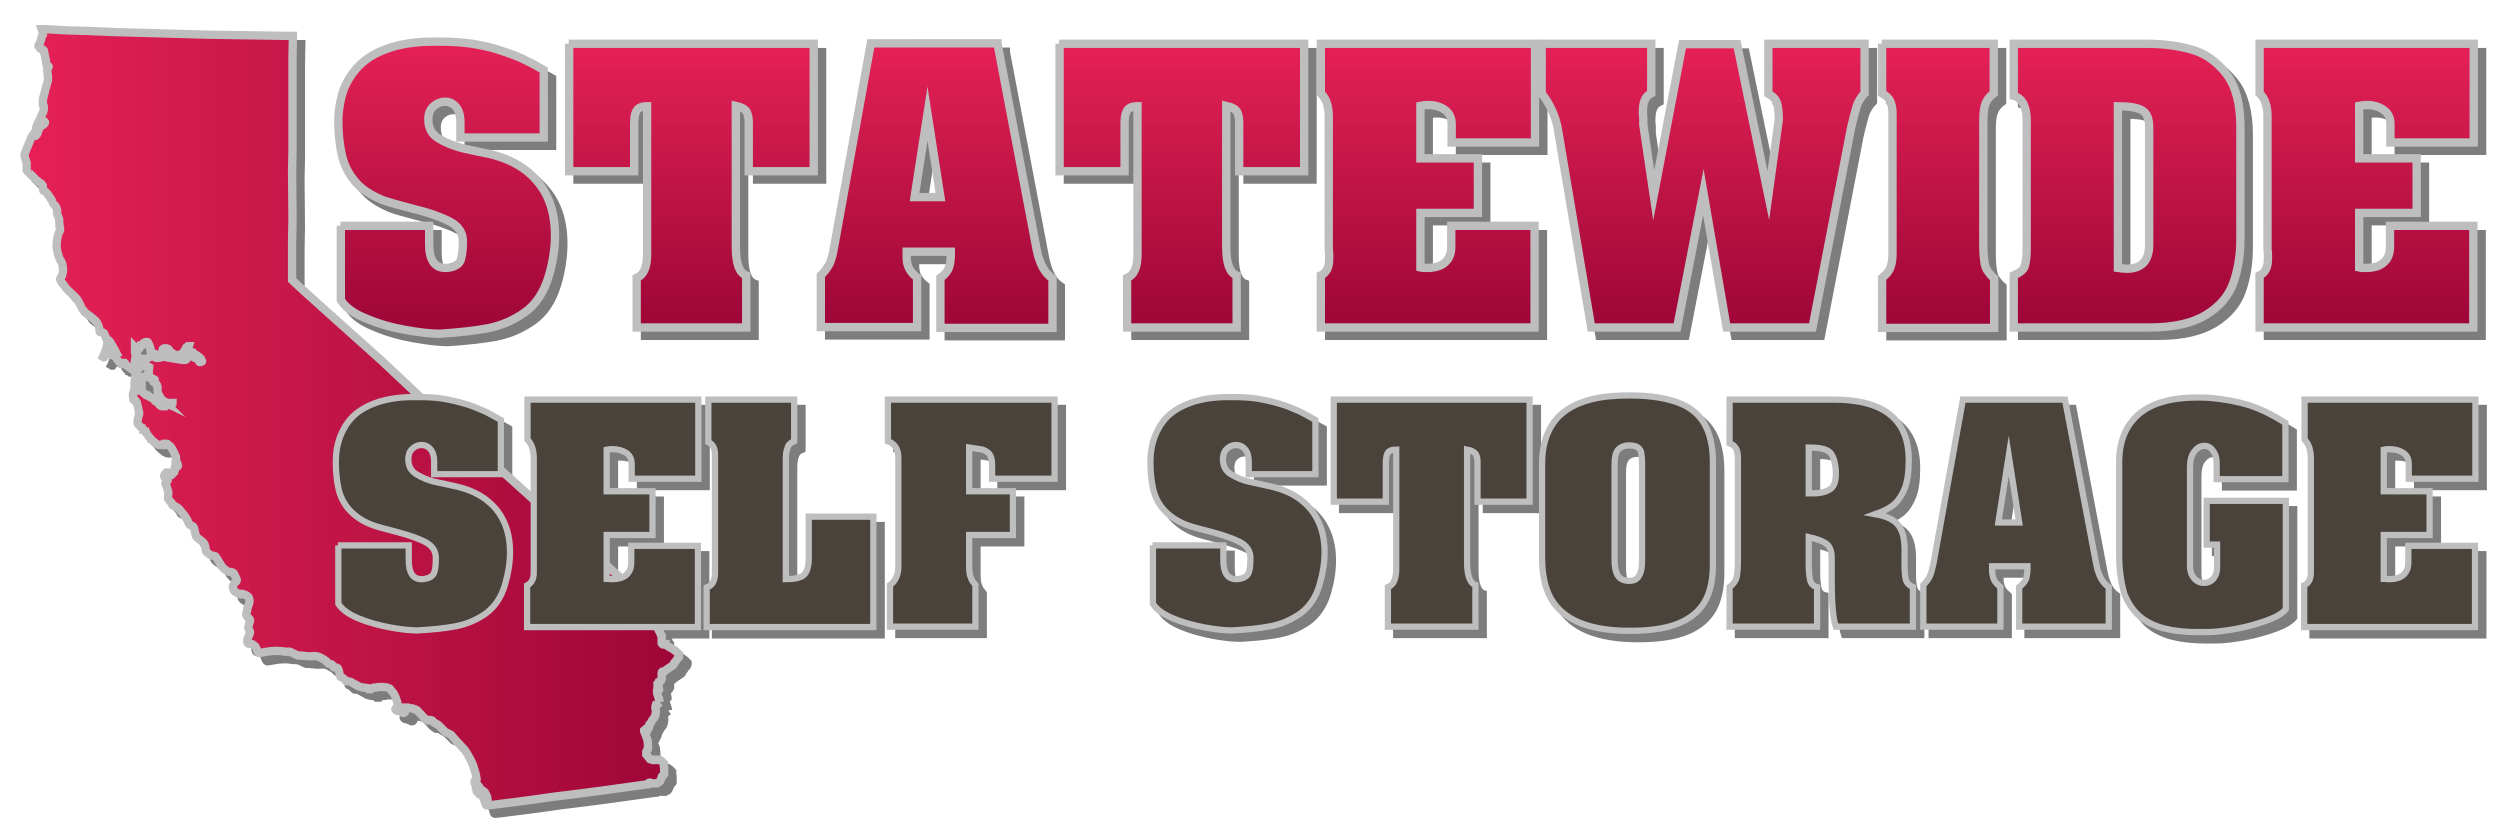
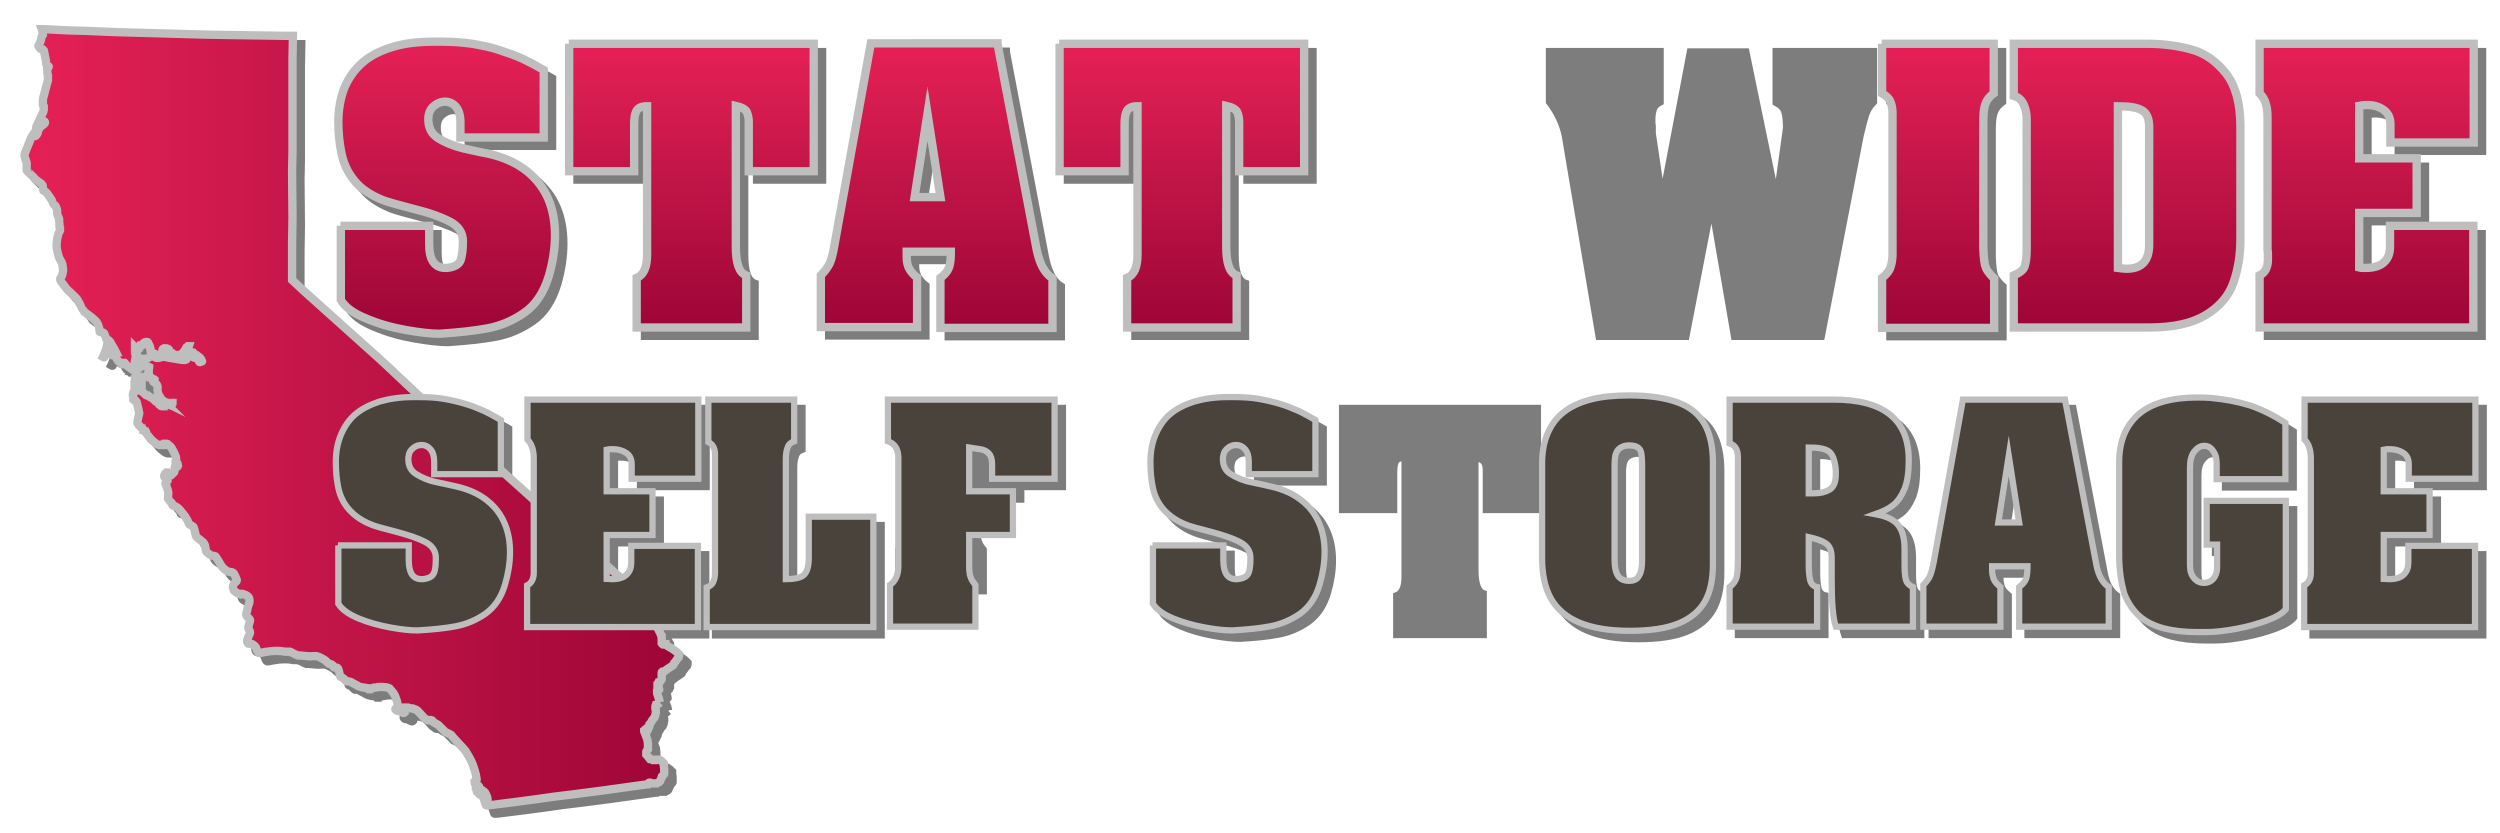
<svg xmlns="http://www.w3.org/2000/svg" version="1.1" id="Layer_1" x="0px" y="0px" viewBox="0 0 600 200" style="enable-background:new 0 0 600 200;" xml:space="preserve">
  <style type="text/css">
	.st0{opacity:0.75;}
	.st1{fill:#515151;stroke:#515151;stroke-width:2;stroke-miterlimit:10;}
	.st2{fill:#515151;stroke:#515151;stroke-width:1.5;stroke-miterlimit:10;}
	.st3{fill:url(#SVGID_1_);stroke:#BFBEBE;stroke-width:2;stroke-miterlimit:10;}
	.st4{fill:url(#SVGID_2_);stroke:#BFBEBE;stroke-width:2;stroke-miterlimit:10;}
	.st5{fill:url(#SVGID_3_);stroke:#BFBEBE;stroke-width:2;stroke-miterlimit:10;}
	.st6{fill:url(#SVGID_4_);stroke:#BFBEBE;stroke-width:2;stroke-miterlimit:10;}
	.st7{fill:url(#SVGID_5_);stroke:#BFBEBE;stroke-width:2;stroke-miterlimit:10;}
	.st8{fill:url(#SVGID_6_);stroke:#BFBEBE;stroke-width:2;stroke-miterlimit:10;}
	.st9{fill:url(#SVGID_7_);stroke:#BFBEBE;stroke-width:2;stroke-miterlimit:10;}
	.st10{fill:url(#SVGID_8_);stroke:#BFBEBE;stroke-width:2;stroke-miterlimit:10;}
	.st11{fill:url(#SVGID_9_);stroke:#BFBEBE;stroke-width:2;stroke-miterlimit:10;}
	.st12{fill:url(#SVGID_10_);stroke:#BFBEBE;stroke-width:2;stroke-miterlimit:10;}
	.st13{fill:#4A433C;stroke:#BFBEBE;stroke-width:1.5;stroke-miterlimit:10;}
</style>
  <g>
    <g class="st0">
      <path class="st1" d="M160.4,170.6l-0.1-0.2l0-0.1l-0.1-0.2l0-0.1c0,0-0.1-0.1-0.1-0.2c0,0,0-0.3,0-0.3l-0.1-0.2l-0.1-0.3l-0.1-0.3    l-0.1-0.4l0-0.2c0,0,0-0.1,0-0.2c0-0.1,0-0.1,0-0.1c0,0,0.1-0.1,0.1-0.1s0.1-0.1,0.1-0.1c0,0,0.1,0,0.1,0s0.1,0,0.1,0    s0.1-0.1,0.1-0.1c0,0,0-0.1,0-0.1c0,0,0-0.1-0.1-0.1c0,0,0-0.1,0-0.1l0-0.1l0-0.1l-0.1-0.1c0,0,0,0,0,0c0,0-0.1,0-0.1-0.1    c0-0.1,0-0.1,0-0.1s-0.1,0-0.1,0c0,0,0-0.1,0-0.1c0,0,0-0.1,0-0.1c0-0.1,0-0.1,0-0.2c0,0,0-0.1,0-0.1c0-0.1,0-0.1,0-0.1    c0,0,0.1-0.1,0.1-0.1c0,0,0.1-0.2,0.1-0.2c0,0,0.1,0,0.1,0c0,0,0.1,0,0.1,0c0,0,0.1-0.1,0.1-0.1s0-0.1,0.1-0.1    c0,0,0.1-0.1,0.1-0.1c0,0,0-0.1,0-0.1c0,0,0.1-0.1,0.1-0.1c0,0,0.2-0.3,0.2-0.3l0-0.1l0-0.2l0-0.1c0,0,0-0.1,0-0.1    c0,0,0-0.1,0-0.1c0,0,0-0.1,0-0.1c0,0,0-0.1,0-0.1c0,0,0-0.1,0-0.1l0-0.1c0,0,0-0.1,0-0.1c0,0,0-0.1,0-0.1s0-0.1,0-0.1    c0,0,0-0.1,0-0.1s0-0.1,0-0.1c0,0,0-0.1,0-0.1c0,0,0-0.1,0.1-0.1c0,0,0.1-0.1,0.1-0.1s0,0,0.1,0c0.1,0,0.2-0.1,0.3-0.1    c0.1,0,0.1,0,0.1,0c0,0,0.1-0.1,0.1-0.1c0,0,0,0,0,0l0.4-0.3l0.6-0.4l0.6-0.4l0.4-0.3l0.1-0.2l0.1-0.3l0.3-0.3l0.2-0.3l0.2-0.3    c0,0,0.3-0.3,0.3-0.3c0,0,0.2-0.2,0.2-0.3c0,0,0-0.1,0-0.1c0,0,0-0.1,0-0.2c0,0,0-0.1,0-0.1c0,0,0-0.1,0-0.1c0,0-0.1-0.1-0.1-0.1    c0,0,0-0.1-0.1-0.1c-0.1-0.1-0.1-0.1-0.1-0.1c0,0,0-0.1-0.1-0.1c0,0-0.2-0.2-0.2-0.2l-0.1-0.1l-0.4-0.3l-0.6-0.4l-0.5-0.3    l-0.5-0.3l-0.3-0.2l-0.2-0.2l-0.1,0c0,0,0-0.1,0-0.1c0,0-0.1,0-0.1,0c0,0-0.1,0-0.1,0c0,0-0.1,0-0.1,0c0,0-0.1,0-0.1,0    c0,0-0.1,0-0.1,0c0,0-0.1,0-0.1,0c0,0,0,0-0.1,0c-0.1,0-0.1-0.1-0.1-0.1c0,0,0,0,0,0c0,0,0-0.1,0-0.1c0,0-0.1-0.1-0.1-0.1    s0-0.2,0-0.2c0,0,0-0.1,0-0.1l0-0.1c0,0,0,0,0,0c0,0,0-0.1,0-0.1c0,0,0,0,0,0c0,0,0-0.1,0-0.1c0,0,0,0,0,0s0,0,0,0c0,0,0,0,0-0.1    c0,0,0,0,0-0.1c0,0,0-0.2,0-0.2s0-0.1,0-0.1c0,0,0,0,0-0.1c0,0,0-0.1,0-0.1c0,0,0,0,0-0.1c0,0,0-0.1,0-0.1c0,0,0-0.1,0-0.1    c0,0,0-0.1,0-0.1c0,0-0.1-0.1-0.1-0.1c0,0,0-0.1,0-0.1l-0.2-0.3c0,0-0.1-0.3-0.1-0.3c0,0-0.2-0.3-0.2-0.3c0,0-0.1-0.3-0.1-0.3    l-0.2-0.3c0,0-0.1-0.2-0.1-0.2c0,0-0.1-0.1-0.1-0.1c0,0-0.1-0.1-0.1-0.1c0,0,0-0.1,0-0.1c0,0,0-0.1,0-0.1c0,0,0-0.1,0-0.1    c0,0,0-0.1,0-0.1c0,0,0-0.1,0-0.1c0,0,0-0.1,0-0.1s-0.1-0.2-0.1-0.2l-0.1-0.1l0-0.1c0,0,0-0.1,0-0.1c0,0-0.1-0.1-0.1-0.1    c0,0,0,0-0.1,0c0,0-0.1,0-0.1-0.1c0,0,0,0-0.1-0.1c0,0,0,0,0,0c0,0-0.1,0-0.1,0s-0.1,0-0.1,0c0,0,0,0-0.1,0c0,0-0.1,0-0.1,0    c0,0-0.1,0-0.1,0c0,0-0.2-0.2-0.2-0.2l-0.1-0.1l-0.4-0.4l-0.1-0.2l-0.3-0.4l-0.4-0.5l-0.2-0.3l-0.1-0.2l-0.1-0.2l-0.1-0.1    c0,0,0-0.1,0-0.1c0,0,0-0.1,0-0.1s0-0.1,0-0.1c0,0,0-0.1,0-0.1c0,0,0-0.1,0-0.1c0,0,0-0.1,0-0.1c0,0,0-0.4,0-0.4v-0.9l0-0.4l0-0.1    l-0.1-0.2l0-0.1l0,0l-0.1-0.1c0,0,0-0.1,0-0.1c0,0,0-0.1,0-0.1c0,0-0.1-0.1-0.1-0.1l-0.1-0.1c0,0-0.2-0.1-0.2-0.2l-0.2-0.1    l-50.2-45.2L93.4,88.4L75,71.9l-2.9-2.7v-0.9l0-5.1v-2.9l0.1-6l-0.1-11.1l0.1-5.1v-6.3l0-11.6l0-4.2l0.1-5.4l-1.9,0l-6.8-0.1    l-6.9-0.1L51,10.3l-7.1-0.2l-7.1-0.2l-7.2-0.2l-4.8-0.2l-2.3-0.1l-0.1,0l-3.9-0.1l-2-0.1l-1.8-0.1l-2-0.1l-0.7,0l0.3,0.9l0,0.2    l0,0.1l0,0.1l-0.1,0.1L12,10.8l-0.1,0.5l-0.1,0.4l-0.2,0.5l-0.3,0.6c0,0-0.2,0.2,0,0.4c0.1,0.2,0.4,0.5,0.4,0.5l0.4,0.2l0.2,0    l0.1,0.1l0.1,0.1l0.1,0.4l0.1,0.5l0.3,1.5l0.1,0.8c0,0,0.1,0.3,0.2,0.4c0.1,0.1,0.3,0.2,0.3,0.2s0.1,0,0.1,0.1    c0,0.1-0.1,0.2-0.1,0.2l-0.3,0l0.1,1.6l0.1,0.3l0,1.2L13,23.1l-0.6,2.3c0,0-0.1,0.3-0.1,0.6c0,0.3,0,1.2,0,1.2l0.2,0.3    c0,0,0,0.2,0,0.2c0,0,0,0.4,0,0.4l0,0.1l0,0.1l-0.1,0.5l-0.7,1.5L11,31.8l-0.3,0.7l0,0.1c0,0,0.3-0.2,0.5-0.6    c0.2-0.4,0.4-0.9,0.6-1c0.2,0,0.8-0.1,1,0.3c0.1,0.4-0.8,0.9-1.1,1.1C11.4,32.7,11,33.8,11,34c-0.1,0.2-0.5,0.9-0.7,0.6    C10,34.3,10,34.2,10,34.2s-0.7,1-0.7,1.3C9.1,35.9,7.9,39,7.9,39s0,0.4,0,0.5c0,0,0.4,1.3,0.5,1.6c0,0.4,0,1.7,0,1.8    c0,0.1,1.9,1.8,2,2c0.1,0.2,1.1,0.9,1.1,0.9s0.8,0.4,0.8,1c0,0.6,0.1,0.9,0.1,0.9s0.7,0.4,0.9,0.7s1.3,1.8,1.3,2    c0,0.2,0.3,0.8,0.5,0.8c0.2,0.1,0.4,0.6,0.4,0.6l0.1,0.3l0.1,0.3c0,0,0,1.1,0.1,1.3c0.2,0.2,0.3,0.6,0.3,0.6s0.1,0.3,0.1,0.3    c0,0.1,0,0.3,0,0.4s0.1,1.4,0.1,1.4s0,0.2,0,0.2c0,0.1,0.1,0.2,0.1,0.2c0,0,0,0.3,0,0.3c0,0,0,0.2,0,0.2s-0.5,1-0.5,1.2    c-0.1,0.2-0.4,2.1-0.3,2.9c0.1,0.8,0.5,2.4,0.7,2.7c0.2,0.4,0.7,1,0.7,1.6c0.1,0.6,0.2,1.2,0.1,1.5c-0.1,0.3-0.1,1-0.5,1.4    c-0.2,0.3-0.2,0.3-0.1,0.7c0.1,0.3,1.3,1.7,1.4,1.9c0.1,0.2,0.8,0.8,1.1,1.1c0.2,0.2,1.3,1.2,1.5,1.5c0.1,0.2,1.1,1.9,1.1,2    c0,0.1,0.5,0.8,0.7,1.1c0.2,0.2,1.4,1,1.6,1.2c0.2,0.2,1.2,1,1.3,1.2c0.2,0.3,0.6,1.2,0.6,1.3c0,0.1,0.1,0.8,0.1,1    c0,0.2,0.5,0.1,0.8,0.2c0.3,0.1,0.4,0.4,0.5,0.7c0.1,0.3,0.3,0.8,0.3,0.8s0.2,0.1,0.3,0.2c0.1,0,0.1,0.1,0.2,0.1    c0,0,0.1,0.1,0.2,0.2c0,0,0.2,0.2,0.2,0.2l1.1,1.9l0.3,0.6l-0.2,0c0,0,0,0.1-0.2-0.1c-0.1-0.1-1.2-1.4-1.2-1.5    c0-0.1-0.4-0.6-0.4-0.6l-0.1,0.4l0,0.3l-0.4,1.2l-0.5,1.3l-0.1,0.2c0,0,0.3,0.2,0.4,0c0-0.1,0-0.3,0.1-0.4c0.1,0,0.2-0.2,0.2-0.3    c0-0.1,0.1-0.2,0.1-0.2s0-0.2,0.1-0.3c0-0.1,0.3-0.4,0.3-0.4s0.2,0,0.3,0c0.1,0,0.2,0.2,0.2,0.2c0,0.1-0.2,0.3-0.1,0.5    c0.1,0.3,0.7,0.5,0.8,0.5c0.1,0,0.4,0.1,0.4,0.1s0.2,0.2,0.3,0.3c0.1,0.1,0.2,0.4,0.2,0.4c0,0.1,0.1,0.2,0.2,0.3    c0.1,0.1,0.1,0.2,0.2,0.3c0.1,0.1,0.4,0.2,0.4,0.3c0.1,0,0.1,0.1,0.2,0.1c0.1,0.1,0.2,0.2,0.2,0.2l0.1,0.1l0.1,0l0.1,0l0.3-0.2    v-0.1l0.1,0l0.1,0.1c0,0,0,0.1,0,0.2c0,0.1,0.1,0.1,0.2,0.2c0.1,0.1,1.4,1,1.4,1s0.3,0.2,0.3,0.2c0,0.1,0.3,0.2,0.3,0.2l0.1,0.1    h0.1l0.2,0l0.1-0.1v-0.1c0,0,0-0.1-0.1-0.2c0-0.1-0.1-0.2-0.1-0.2s-0.1-0.1-0.1-0.1c0-0.1,0-0.2,0-0.2l0-0.1v-0.1l0-0.1l0-0.1    l0.2,0l0.1,0l0.1,0.2c0,0,0.1,0.1,0.1,0.1c0,0.1,0.1,0.1,0.1,0.1l0.2,0c0,0,0-0.1,0-0.2c0-0.1,0-0.2,0-0.2s-0.1-0.1-0.1-0.1    c-0.1,0-0.1-0.1-0.2-0.1c-0.1,0-0.1-0.1-0.2-0.1c-0.1,0-0.2-0.1-0.2-0.1c-0.1-0.1-0.1-0.1-0.1-0.1s-0.1-0.1-0.1-0.2s0-0.1,0-0.1    l0.1-0.2l0-0.1v-0.1l0-0.2l0.1-0.2v-0.1l0.1-0.1c0,0,0,0,0.1,0c0.1,0,0.2-0.1,0.2-0.1l0.2-0.1l0-0.2l-0.1-0.2l-0.2-0.1    c0,0-0.1-0.1-0.2-0.1c-0.1,0-0.1-0.1-0.1-0.2s-0.1-0.1-0.1-0.2c0-0.1,0,0,0-0.1c0-0.1,0-0.1,0-0.2c0.1-0.1,0.1-0.2,0.1-0.2l0-0.1    l0-0.2l0-0.1v-0.2c0,0,0-0.1,0-0.2c0-0.1-0.1-0.2-0.1-0.2V86c0,0,0-0.1,0-0.1c0-0.1,0-0.1,0-0.1s0.1-0.1,0.2-0.1    c0.1,0,0.5,0.1,0.5,0.1s0.2,0,0.2,0c0,0,0.1-0.1,0.1-0.1c0-0.1,0.1-0.3,0.1-0.3l0.1-0.2l0.1-0.3c0,0,0,0,0.1,0c0.1,0,0,0,0.2,0    c0.2,0,0.3-0.1,0.3-0.1s0-0.1,0-0.1c0,0,0.1-0.2,0.1-0.2c0.1,0,0.1-0.1,0.1-0.1s0.1-0.1,0.1-0.1c0.1,0,0.2-0.1,0.2-0.1    c0.1,0,0.2-0.1,0.2-0.1c0,0,0.1-0.1,0.2,0c0.1,0,0.1,0,0.2,0c0.1,0,0.1,0.1,0.1,0.1c0,0.1,0.1,0.1,0.1,0.2    c0.1,0.1,0.1,0.2,0.1,0.2s0.1,0.2,0.1,0.2c0,0,0.1,0.1,0.1,0.2s0.1,0.1,0.1,0.2c0,0.1,0,0.2,0,0.2c0,0,0,0.1,0,0.2    c0,0.1,0.1,0.2,0.1,0.2c0,0,0,0.1,0,0.1s0,0.1,0,0.2c0,0.1,0,0.1,0.1,0.2c0,0.1,0,0.1,0,0.1s0,0.1,0,0.2c0,0.1,0.1,0.2,0.1,0.2    s0.1,0.1,0.1,0.1c0.1,0,0.1,0,0.3,0c0.2,0,0.3,0,0.4,0c0.1,0,0.1,0,0.2,0.1c0.1,0.1,0.1,0.1,0.2,0.2c0.1,0.1,0.2,0.1,0.3,0.2    c0.1,0.1,0.1,0.1,0.2,0.1c0.1,0,0.3-0.2,0.4-0.2c0-0.1,0.2-0.3,0.2-0.3s0.1-0.1,0.1-0.1c0-0.1,0-0.1,0.1-0.1    c0-0.1,0.1-0.2,0.1-0.2s0.1-0.1,0.1-0.2c0,0,0-0.1,0-0.2c0-0.1,0-0.3,0-0.3s0-0.1,0.1-0.1c0.1,0,0-0.1,0.1-0.1    c0,0,0.2-0.1,0.2-0.1s0.1,0,0.1,0c0.1,0,0.1,0,0.1,0l0.3,0c0,0,0,0,0.1,0c0.1,0,0.1,0.1,0.2,0.1c0.1,0.1,0.2,0.1,0.2,0.1    s0,0,0.1,0.1c0,0.1,0,0.1,0,0.2c0,0.1,0,0.2,0,0.2s-0.1,0.1-0.1,0.1c0,0-0.1,0-0.1,0.1c-0.1,0-0.1,0.1-0.1,0.1v0.1    c0,0,0,0.1,0.1,0.1c0.1,0,0.4,0.1,0.4,0.1s0.1,0,0.1,0c0.1,0,0.2-0.1,0.2-0.1s0.2,0,0.2,0c0.1,0,0.1,0,0.2,0c0,0,0.1,0.1,0.1,0.1    s0,0.1,0,0.2c0,0.1,0,0.2,0,0.2l0,0.1l0.1,0.1c0,0,0.3,0,0.3-0.1s-0.2-0.1,0-0.2c0.2,0,0.2,0,0.3,0c0.1,0,0.1,0,0.2,0    c0.1,0,0.3,0,0.4,0c0.1,0,0.2,0,0.2,0c0,0,0,0,0.1,0c0.1,0,0.1-0.1,0.2-0.1c0.1,0,0.2-0.1,0.2-0.1l0.2-0.1l0.8-1v-0.1l0.2-0.4    l0.3-0.2l0.1-0.1h0.2c0,0-0.1,0.3-0.1,0.4c-0.1,0.1-0.1,0.2-0.2,0.4c-0.1,0.2-0.1,0.1-0.1,0.3c-0.1,0.2-0.1,0.2-0.2,0.4    c-0.1,0.2-0.1,0.3-0.2,0.4c-0.1,0.1-0.3,0.3-0.4,0.3c-0.1,0.1-0.3,0.1-0.3,0.1l-0.1,0.1c0,0,0,0.1,0.1,0.1    c0.1,0.1,0.2,0.1,0.4,0.1c0.2,0,0.2-0.1,0.3-0.2c0.2-0.2,0.1-0.2,0.2-0.3c0.1-0.1,0.2-0.5,0.3-0.5c0.1,0,0.3-0.2,0.4-0.2    c0.1,0,0.3,0,0.3,0l0.2,0l0.4,0.1l0.1,0.2l0.2,0.1c0,0,0.2,0.1,0.3,0.2c0.1,0.1,0.1,0.1,0.2,0.1c0.1,0.1,0.1,0,0.3,0.2    c0.2,0.2,0.2,0.2,0.4,0.3c0.1,0.1,0.3,0.3,0.4,0.4c0.1,0.1,0.1,0.1,0.1,0.3c0.1,0.1,0.1,0.2,0.1,0.2s0.3,0.2-0.1,0.2    c-0.3,0.1-0.4,0.2-0.5,0c-0.1-0.2-0.3-0.6-0.3-0.6s0-0.2-0.1-0.2c-0.2,0-0.3-0.1-0.5-0.1c-0.2,0-0.2,0-0.4-0.1    c-0.2-0.1-0.3-0.2-0.3-0.2l-0.1-0.3c0,0,0.1-0.1-0.3-0.1c-0.3,0-0.8,0.3-0.8,0.3s-0.1,0.1-0.1,0.3c-0.1,0.2-0.1,0.2-0.1,0.3    c0,0.1,0,0.2-0.2,0.2c-0.2,0.1,0,0.1-0.4,0.1c-0.4,0-1-0.1-1-0.1l-3-0.5l-0.4-0.1l-0.4-0.1c0,0-0.4,0.1-0.5,0.1    c-0.1,0-0.5,0.1-0.5,0.1s-0.1,0.1-0.3,0.1c-0.2,0-0.2,0-0.3,0c-0.1,0-0.1,0-0.2,0c-0.1,0-0.2,0-0.3-0.1c-0.1,0-0.3-0.1-0.4-0.2    c-0.1-0.1-0.5-0.2-0.5-0.2s-0.1,0-0.2,0.1c-0.1,0.1-0.6,0.4-0.6,0.4c-0.1,0-0.1,0.1-0.2,0.1c-0.1,0-0.1,0.1-0.2,0.1    c-0.1,0-0.1,0-0.3,0c-0.1,0-0.3,0-0.3,0h-0.1c0,0,0,0.1,0,0.2c0,0.1,0,0.1-0.1,0.2c-0.1,0.1-0.1,0.2-0.2,0.3    c0,0.1-0.1,0.1-0.2,0.2c-0.1,0.1-0.2,0.1-0.2,0.1l0,0.1l0.1,0.2l0.1,0.1l0.1,0.1l0.1,0.1c0,0,0.1,0.1,0.2,0.1    c0.1,0,0.3,0.1,0.3,0.1s0.1,0,0.2,0c0.1,0,0.1,0,0.3,0.1c0.1,0,0.1,0,0.1,0s0.1,0,0.2,0c0.1,0,0.1,0,0.1,0l0.2,0.1    c0,0,0,0.1,0,0.2c0,0.1-0.1,0.2-0.1,0.2s0,0.2,0,0.2c0,0.1,0,0.1,0,0.1l0,0.7c0,0-0.6,0.5-0.4,0.6c0.1,0.2,0.3,0.4,0.3,0.4l0.3,0    c0,0,0.2,0,0.2,0.1c0.1,0,0.2,0,0.2,0.1c0.1,0.1,0.1,0.1,0.3,0.2c0.2,0.1,0.2,0.1,0.3,0.1c0.1,0,0.2,0.1,0.2,0.1s0,0.1,0,0.2    c0,0.1-0.2,0.1-0.2,0.1l-0.1,0v0.2c0,0-0.1,0,0.1,0.1c0.1,0.1,0.3,0.2,0.3,0.2s0.1,0,0.1,0.1c0.1,0.1,0.3,0.2,0.3,0.3    c0,0.1,0.1,0.2,0.1,0.2l0.1,0.3c0,0,0,0.2,0,0.3c0,0.1,0,0.6,0,0.6c0,0.1,0.1,0.7,0.1,0.7l0.4,0.7l0.3,0.5v0.2l0,0.2    c0,0,0.1,0,0.1,0c0.1,0,0.1,0,0.1,0h0.1c0,0,0.1,0,0.1,0.1c0,0,0.1,0.1,0.2,0.1c0,0,0.1,0.1,0.1,0.1s0.1,0.1,0.1,0.1    c0,0-0.2-0.1,0,0c0.2,0.1,0.3,0.1,0.3,0.1c0,0-0.1-0.1,0,0c0.1,0.1,0.2,0.1,0.2,0.1c0.1,0,0.1,0.1,0.1,0.1H42c0,0,0.1,0,0.1,0    c0.1,0,0.1,0,0.1,0s0,0,0.1,0c0.1,0,0.2,0,0.2,0l0.2,0.1c0,0,0,0,0.1,0c0.1,0,0.1,0.1,0.2,0c0.1-0.1,0-0.1,0.2-0.1    c0.2,0,0.2,0,0.2,0l0,0.2c0,0,0,0.1-0.1,0.1c-0.1,0-0.2,0-0.2,0c0,0-0.2,0.1-0.2,0.1s0,0-0.1,0c-0.1,0-0.2,0-0.2,0c0,0,0,0-0.2,0    c-0.1,0-0.2,0-0.2,0s-0.1,0-0.1,0.1c0,0-0.1,0.1-0.2,0.1c-0.1,0-0.4,0.1-0.4,0.2c-0.1,0-0.2,0-0.2,0c0,0-0.2,0-0.3,0s-0.1,0-0.2,0    c-0.1,0-0.3-0.1-0.3-0.2c-0.1,0-0.1-0.1-0.2-0.1c0,0-0.4-0.5-0.4-0.5s0-0.1,0-0.1c0,0-0.1-0.1-0.2-0.1c0,0-0.2-0.1-0.2-0.1    s-0.2-0.1-0.2-0.1c0,0-0.2-0.2-0.2-0.2s-0.1-0.1-0.1-0.1c0,0-0.1-0.2-0.1-0.2l-0.5-0.3l-0.4-0.2l-0.1-0.1L37.6,97l-0.1-0.1    c0,0-0.3,0-0.3,0s-0.2-0.1-0.2-0.1c0,0-0.4-0.4-0.4-0.4l-0.4-0.3l-0.2-0.3l-0.1-0.3l0-0.3l0.1-0.3v-0.8l0-0.3l0-0.1    c0,0,0-0.1,0-0.2c0-0.1,0-0.4,0-0.4c0,0-0.1-0.4-0.1-0.4l0-0.2c0,0,0-0.1-0.1-0.1c0,0,0,0-0.1,0s-0.1,0-0.1,0c0,0-0.1,0-0.1,0    l-0.3,0l-0.2,0l-0.2,0l0,0.2l-0.1,0c0,0-0.1,0-0.1,0c0,0-0.2,0.1-0.2,0.1s0,0.2,0,0.2c0,0,0,0.2,0,0.2c0,0,0,0.2,0,0.2    c0,0-0.1,0.3-0.1,0.3c0,0,0,0.4,0,0.4s0,1,0,1l0.1,0.1c0,0,0,0.3,0,0.3c0,0,0,0.5,0,0.5c0,0,0,0.1,0,0.1L34,96.2l-0.1,0.4V97    c0,0,0.1,0.2,0.1,0.3c0,0,0,0.3,0,0.3c0,0,0,0.1,0,0.2c0,0,0,0.1,0,0.1c0,0,0.1,0.1,0.1,0.1c0,0,0.2,0,0.2,0c0,0,0,0,0.1,0    c0,0,0.1,0.1,0.1,0.1c0,0,0.1,0.1,0.1,0.1l0.2,0.3l0.4,1.6l0.1,0.6l0.1,0.3v0.3l-0.2,0.8l-0.2,0.9v0.2c0,0,0,0.2,0,0.3    c0,0,0.1,0.1,0.1,0.2c0,0,0.1,0.1,0.1,0.2c0,0.1,0.3,0.3,0.3,0.3l0.1,0.1c0,0,0.1,0.1,0.1,0.1c0,0,0.1,0.1,0.1,0.1    c0,0.1,0,0.1,0.1,0.1c0,0.1,0,0.1,0.1,0.1c0,0,0.1,0.1,0.1,0.1c0,0,0,0,0.1,0.1c0,0,0.1,0,0.1,0.1c0,0,0.1,0,0.1,0.1    c0.1,0,0.1,0,0.1,0.1c0,0,0.1,0.1,0.1,0.1c0,0,0,0,0,0.1c0,0,0,0.1,0.1,0.1c0,0.1,0.1,0.1,0.1,0.1s0.3,0,0.3,0.1    c0,0.1,0.4,0.8,0.4,0.8c0,0,0.7,0.9,0.8,1c0.1,0.1,0.9,0.8,1.2,1c0.3,0.2,0.6,0.3,0.9,0.3c0.3,0,0.4-0.2,0.7-0.2    c0.2,0,0.3,0.1,0.3,0.1c0,0,0.1,0,0.1,0.1c0,0,0,0,0,0s0,0,0.1,0c0,0,0.2-0.1,0.2-0.1s0,0,0-0.1c0,0,0-0.1,0-0.1c0,0,0,0,0,0    s0.1,0,0.1,0c0.1,0,0.1,0,0.1,0c0,0,0.1,0,0.1,0s0.1,0,0.1,0.1c0,0,0.7,0.5,0.9,0.8c0.2,0.3,0.6,1.1,0.6,1.1s0.4,0.8,0.5,1.1    c0.1,0.3,0,0.7,0,0.9c-0.1,0.2-0.2,0.5,0,0.5c0.2,0,0.2,0.1,0.3,0.1c0,0,0.1,0.2,0.1,0.2l0,0.1l0.1,0.4c0,0-0.1,0.3-0.2,0.2    c-0.2,0-0.3-0.2-0.3-0.2l-0.1-0.1l0,0c0,0,0-0.1,0,0c0,0.1,0,0.2,0,0.2l-0.1,0.1l-0.1,0.4l0,0.3l0,0.2l-0.1,0.4l-0.4,0.4    c0,0-0.3,0.3-0.3,0.3c0,0-0.2,0-0.2,0c0,0-0.5-0.1-0.5-0.1l-0.2-0.3l-0.1-0.2l-0.1,0h-0.1l-0.1,0.1l-0.1,0.1c0,0-0.4,0.4-0.3,0.8    c0.1,0.3,0.4,0.3,0.5,0.4c0.1,0.1,0.3,0.3,0.3,0.3c0,0,0,0.2,0,0.2s-0.1,0.1-0.1,0.1s0,0-0.1,0.1c-0.1,0-0.1,0.2-0.1,0.2h-0.1    c0,0-0.1,0.1-0.1,0.2c0,0,0,0.2,0,0.2c0,0,0,0.1,0.1,0.1c0,0,0.1,0.2,0.1,0.2l0,0.1l0,0.1c0,0,0.5,1.3,0.5,1.6    c0,0.3-0.1,1.2-0.1,1.5c0.1,0.2,0.6,0.7,0.6,0.7l0.2,0.2l0.1,0.1l0.1,0.2l0,0.1c0,0,0,0.4,0.4,0.4c0.4,0,1.1,0.6,1.1,0.6l0.3,0.3    l0.5,0.6l0.8,1l0.6,1l0.3,0.7l0.1,0.2l0.3,0.2c0,0,0.6,0.3,0.7,0.4c0.1,0.1,0.3,0.9,0.3,0.9l0.3,1.3l0.3,0.4l0.4,0.3l1.1,0.9    l0.2,0.3l0.2,0.4c0,0,0.1,0.4,0.1,0.5c0,0.1,0.1,0.9,0.2,1c0.1,0.1,0.9,0.8,1.2,0.9c0.3,0.1,0.8,0.1,1,0.2    c0.2,0.2,1.3,2.1,1.5,2.4c0.2,0.3,1.1,1.2,1.7,1.3c0.6,0.1,1,0.1,1.2,0.4c0.2,0.3,0.6,1.2,0.7,1.5c0.1,0.3-0.1,0.5-0.3,0.6    c-0.2,0.1-0.7,0.8-0.6,1.3c0.1,0.5,0.2,0.7,0.4,0.9c0.2,0.2,1.3,0.8,1.4,0.8c0.1,0,0-0.3,0.4-0.2c0.4,0.1,1.5,0.4,1.7,1.1    c0.2,0.7,0,1.3-0.2,1.7c-0.2,0.4-0.3,1.3-0.3,1.3l-0.2,0.6c0,0-0.1,0.5,0.2,0.8c0.3,0.3,0.8,0.6,0.7,1c-0.1,0.3-0.5,1.5-0.4,1.8    c0.2,0.3,0.5,0.9,0.4,1.1c-0.1,0.3-0.7,1.5-0.7,1.8c0,0.3,0.1,0.7,0.3,0.8c0.3,0.1,0.6-0.2,1.1,0.2c0.6,0.4,0.7,0.6,0.8,0.9    c0.1,0.3,0.3,1,0.6,1.1c0.2,0.1,1.6-0.3,2-0.3c0.4-0.1,1.3-0.2,2.3-0.2c1,0,1.4,0.1,1.4,0.1l0.6,0.1c0,0,0.5,0,0.7,0    c0.2,0,0.2,0,0.2,0s0,0,0.1,0c0.1,0.1,0.2,0.1,0.3,0.1c0.1,0.1,0.2,0,0.3,0.1c0.1,0.1,0.2,0.1,0.2,0.1c0,0,0.1,0,0.2,0.1    c0.1,0.1,0.3,0.1,0.4,0.2c0.1,0,0.1,0,0.2,0.1c0.1,0.1,0.2,0.1,0.3,0.1c0.2,0,0.3,0.1,0.3,0.1s0.7,0,1.4,0.1    c0.7,0.1,1.3,0.1,1.5,0.1c0.2,0,1.1-0.1,1.6,0c0.5,0.1,1.9,0.9,2.1,1.1c0.2,0.2,0.8,0.8,0.9,0.8c0.1,0,0.4-0.1,0.7,0.2    c0.2,0.3,0.2,0.6,0.5,0.6c0.3,0,0.6-0.1,0.8,0.2c0.1,0.3,0.3,0.7,0.3,0.9c0,0.2,0.3,1.3,0.4,1.3c0.1,0,0.4,0,0.6,0.2    c0.2,0.1,0.7,0.8,0.8,0.7c0.1,0,0.7-0.1,1.4,0.4c0.7,0.4,1.2,0.6,1.4,0.8c0.2,0.1,0.7,0.2,1.1,0.3l0.3,0c0,0,0.3,0.1,0.4,0.1    c0,0,0.1,0,0.2,0c0,0,0.1,0,0.1,0c0,0,0.1,0,0.1,0.1c0.1,0.1,0.1,0.1,0.1,0.1c0,0,0.1,0.1,0.1,0.1c0,0,0.1,0,0.1,0l0.1,0    c0,0,0-0.1,0.1-0.1c0.1,0,0.1-0.1,0.1-0.1c0,0,0,0,0.1,0c0.1,0,0.2,0,0.3,0c0.1,0,0.1,0,0.3-0.1c0.1,0,0.3,0,0.4-0.1    c0.1,0,0.4,0,0.4,0c0,0,0.1,0,0.3-0.1c0.2,0,0.2,0,0.2,0s0.9-0.1,1.4,0c0.5,0,1.1,0.2,1.3,0.3c0.1,0.1,0.9,1.1,0.9,1.1l0.4,0.7    l0.5,1.4c0,0,0.1,0.5,0.1,0.8c0,0.3-0.1,0.5-0.1,0.5s-0.2,0.2-0.2,0.3c0,0-0.2,0.1-0.2,0.1s-0.1,0.1,0.1,0.3    c0.2,0.2,0.4,0.2,0.5,0.2c0.1,0,0.3,0.1,0.4,0.1c0.1,0,0.1,0,0.2,0c0,0,0.1,0.1,0.1,0.1c0,0,0,0,0.1,0.1c0.1,0.1,0,0,0.2,0.1    c0.1,0.1,0.2,0.1,0.3,0.1c0,0,0,0,0.1,0c0.1,0,0.2-0.1,0.2-0.1c0,0,0-0.1,0-0.1c0-0.1,0-0.1,0-0.2s0-0.1,0-0.2c0-0.1,0-0.1,0-0.2    c0-0.1,0-0.1,0-0.1c0-0.1,0-0.1,0.1-0.2c0.1-0.1,0.1-0.1,0.1-0.2c0,0,0.1,0,0.1,0s0.4,0,0.5,0c0.1,0,0.2,0,0.3,0.1    c0.1,0,0.2,0.1,0.2,0.1l0,0c0,0,0,0,0,0c0.1,0,0.1,0,0.2,0c0.1,0,0.1,0,0.2,0s0.1,0,0.2,0c0.1,0,0.1,0,0.2,0.1    c0.1,0.1,0.1,0.1,0.3,0.1c0.1,0,0.2,0,0.3,0.1c0.1,0,0.3,0.2,0.3,0.2c0.1,0,0.2,0.1,0.2,0.2c0,0,0.5,0.5,0.7,0.7    c0.1,0.1,0.7,0.8,0.7,0.8c0,0,0.8,0.6,0.8,0.6c0,0,0.1,0.1,0.2,0.1c0,0,0.1,0,0.1,0c0,0,0,0,0.1-0.1c0.1,0,0.1,0,0.1,0l0.1,0    c0,0,0.2,0,0.3,0c0,0,0.3,0.1,0.3,0.1c0,0,0.1,0.1,0.1,0.1s0.1,0.2,0.1,0.2s0.1,0.1,0.1,0.1l0.7,0.4l0.5,0.3l0.5,0.5l0.7,0.7    l0.5,0.5l0.7,0.3c0,0,0.7,0.4,0.7,0.4c0,0,0.4,0.5,0.4,0.5l1,1.1l1.4,1.5c0,0,0.8,0.9,0.8,1c0.1,0.2,0.8,1.4,0.8,1.4    s0.5,0.9,0.8,1.7c0.3,0.8,0.7,2.3,0.7,2.3s0.2,1.1,0.2,1.2c0,0.1-0.2,0.2-0.2,0.2l-0.2,0.1l-0.1,0.1c0,0,0,0.1,0,0.1s0,0.2,0,0.2    s0.1,0.4,0.2,0.6c0.1,0.2,0.1,0.3,0.1,0.3s0,0,0.1,0c0,0,0-0.1,0-0.1c0,0,0-0.1,0-0.1c0,0,0-0.1,0.1-0.1c0.2,0,0.2,0,0.2,0    c0,0,0.1,0.1,0.1,0.1c0.1,0,0.1,0.1,0.1,0.1c0,0,0.1,0.1,0.1,0.1c0,0,0,0.1,0,0.2c0,0.1,0,0.1-0.1,0.2c-0.1,0.1-0.2,0.3-0.2,0.3    c-0.1,0-0.2,0.1-0.2,0.2c0,0.1,0,0.5,0.1,0.5c0.1,0,0-0.3,0.2-0.4c0.2-0.1,0.4-0.3,0.6-0.3c0.2,0,0.6,0.4,0.6,0.4    c0.1,0,0.3,0.2,0.5,0.4c0.1,0.2,0.3,0.6,0.4,0.8c0.1,0.2,0.2,0.6,0.2,0.8c0,0.2,0.1,0.6-0.2,0.7c-0.2,0.1-0.5-0.3-0.6-0.6    c-0.1-0.3-0.7-1.5-1-1.6c-0.3,0.1-0.3,0.2-0.2,0.3c0,0.1,0.3,0.1,0.4,0.1c0.1,0.1,0.5,0.4,0.8,1.3c0.3,0.9,0.4,1.3,0.5,1.3    c0.1,0,1.1-0.1,1.2-0.1c0.1,0,2.3-0.3,2.3-0.3l4-0.5l5.2-0.7l3.5-0.5l4.9-0.6l6.9-0.9l7.2-1l2.9-0.4l0.6-0.1l0.1,0    c0,0,0.2-0.4,0.3-0.4c0.1,0,0.1,0,0.2,0c0.1,0,0.1,0.1,0.1,0.1l0.1,0.1l0.2,0h0.5l0.1,0l0.2,0l0.1,0c0,0,0.1,0,0.1,0    c0,0,0.2,0,0.2,0l0.1-0.1c0,0,0.3-0.1,0.3-0.1c0,0,0.2-0.1,0.2-0.1c0,0,0.1-0.1,0.1-0.1l0.1-0.1l0.2-0.5l0.2-0.4l0-0.2    c0,0,0-0.1,0.1-0.1c0,0,0.1-0.1,0.1-0.1l0.3-0.3l0.1-0.2l0-0.3l0-0.4l0-0.3l0-0.3l-0.1-0.6l0-0.6l-0.2-0.2l-0.2-0.2l-0.2-0.2    c0,0-0.2-0.1-0.2-0.1c0,0-0.2-0.1-0.2-0.1l-0.1-0.1h-0.1l-0.3,0c0,0-0.2,0-0.2,0c0,0-0.1,0-0.1,0l-0.1,0.1l-0.1,0l-0.6,0l-0.1-0.1    l-0.6-0.1l-0.8-1l-0.1-0.1l0-0.6l0-0.1l0.1-0.2l0.1-0.2l0.1-0.1l0.1-0.1l0-0.1l0-0.1l0-0.3l0-0.4l0-0.1V181l0-0.5l-0.1-0.8v-0.1    l-0.3-0.8l-0.3-0.8l-0.2-0.5l0-0.2l0.7-0.6l0.2-0.1l0.1,0l0.1,0.1l0.1-0.2l0.1-0.4v-0.3l0.2-0.2l0.2-0.3l0.1-0.2l0.1-0.2l0.3-0.4    l0.2-0.2l0.2-0.4l0.1-0.4l0.1-0.5l0-0.5l-0.1-0.4l0-0.4v-0.2l0.1-0.3c0,0,0.1,0,0.1,0c0,0,0.3-0.1,0.3-0.1L160.4,170.6" />
      <path class="st1" d="M83.7,56.2H105v4.4c0,3.8,1.3,5.7,3.9,5.7c0.3,0,0.7,0,1.1-0.1c1.4-0.3,2.3-0.9,2.6-1.9    c0.3-1,0.5-2.4,0.5-4.4c0-2-1-3.6-3.1-4.7c-2.1-1.1-5.1-2.2-8.9-3.1c-3.8-1-6.3-1.7-7.3-2.1c-2.9-1.2-5.2-2.7-6.7-4.6    c-1.6-1.9-2.6-4.1-3.1-6.4c-0.5-2.3-0.8-4.9-0.8-7.7c0-3,0.5-5.7,1.4-8.1c1-2.4,2.4-4.4,4.3-6.1c1.9-1.7,4.3-2.9,7.2-3.8    c2.9-0.9,6.3-1.3,10.1-1.3c0.8,0,1.5,0,1.9,0c2.6,0,5,0.2,7.2,0.5c2.3,0.4,4.4,0.8,6.5,1.5s3.9,1.3,5.6,2.1    c1.7,0.8,3.4,1.7,5.1,2.7V35h-20v-3.7c0-1.6-0.4-2.9-1.1-3.7c-0.7-0.8-1.6-1.2-2.6-1.2c-0.9,0-1.7,0.3-2.5,0.9    c-0.8,0.6-1.2,1.3-1.4,2.2c-0.1,0.4-0.1,0.8-0.1,1.2c0,2,0.8,3.5,2.4,4.5c1.6,1,3.6,1.8,5.9,2.4c2.4,0.5,4.4,1,6.2,1.3    c3.8,0.9,6.8,2.3,9.2,4.2c2.3,1.9,4,4.1,5.1,6.7c1.1,2.6,1.6,5.5,1.6,8.7c0,3.1-0.5,6.4-1.5,9.8c-1.2,3.9-3.1,6.8-5.8,8.7    c-2.7,1.9-5.7,3.2-8.9,3.8c-3.2,0.6-7.1,1-11.5,1.3c-2,0-4.7-0.3-8.1-0.9s-6.6-1.5-9.6-2.8c-3-1.2-5-2.7-6-4.4V56.2z" />
      <path class="st1" d="M138.5,12.5h58.8v30.6h-15.6V31.2c0-0.9-0.2-1.7-0.5-2.4c-0.4-0.6-1.2-1.1-2.6-1.4v33.8c0,4,0.8,6.3,2.5,6.9    v12.5h-26.3V68.7c1.7-0.7,2.5-2.6,2.5-5.6c0-0.6,0-1.1,0-1.4c0-0.3,0-0.7,0-1.1V27.5c-1.4,0-2.2,0.4-2.6,1.2s-0.5,1.8-0.5,3.2    v11.2h-15.6V12.5z" />
      <path class="st1" d="M241.4,12.5l9.4,49.4c0.7,3.4,1.9,5.7,3.8,6.9v11.9h-26.9V68.7c1.1-0.8,1.8-1.7,2.1-2.6    c0.3-0.9,0.4-2.1,0.4-3.7h-10.6c0,1.1,0,1.9,0.1,2.5s0.3,1.3,0.7,1.9c0.4,0.6,0.9,1.2,1.7,1.8v11.9h-23.1V68.1    c1-1,1.6-1.9,2.1-2.8c0.4-0.9,0.8-2.3,1.1-4.1l8.8-48.8H241.4z M227.7,49.3l-3.1-20l-3.1,20H227.7z" />
      <path class="st1" d="M256.2,12.5h58.8v30.6h-15.6V31.2c0-0.9-0.2-1.7-0.5-2.4c-0.4-0.6-1.2-1.1-2.6-1.4v33.8c0,4,0.8,6.3,2.5,6.9    v12.5h-26.3V68.7c1.7-0.7,2.5-2.6,2.5-5.6c0-0.6,0-1.1,0-1.4c0-0.3,0-0.7,0-1.1V27.5c-1.4,0-2.2,0.4-2.6,1.2s-0.5,1.8-0.5,3.2    v11.2h-15.6V12.5z" />
-       <path class="st1" d="M319.1,12.5h51.3v23.7h-20v-4.4c0-1.5-0.5-2.6-1.6-3.4c-1.1-0.8-2.4-1.2-4.1-1.2c-0.7,0-1.3,0.1-1.8,0.2V40    h13.8v13.1h-13.8v13.1c0.4,0.1,0.9,0.1,1.6,0.1c2,0,3.5-0.5,4.4-1.4c1-0.9,1.4-2.2,1.4-3.7v-5h20v24.4h-51.3V68.1    c1.3-0.6,2-1.9,2-3.8c0-0.5,0-1,0-1.3c0-0.3,0-0.7-0.1-1.1V30c0-2.5-0.6-4.4-1.9-5.6V12.5z" />
      <path class="st1" d="M372,12.5h26.3v11.9c-0.8,0.4-1.3,0.9-1.6,1.7c-0.3,0.8-0.4,1.7-0.4,2.8c0,0.5,0,1,0.1,1.4c0,0.4,0,1,0,1.7    l2.5,16.9l6.9-36.3h13.1l7.5,36.3l2.5-18.1c0-1.7-0.1-3-0.4-4s-1-1.7-2.1-2.3V12.5h23.1v11.9c-0.8,0.8-1.5,1.9-1.9,3.1    c-0.4,1.3-0.8,2.9-1.3,5L437,80.6h-20.6l-5.6-32.5l-6.3,32.5h-20.6l-8.1-48.1c-0.6-2.8-1.8-5.5-3.8-8.1V12.5z" />
      <path class="st1" d="M453.6,12.5h26.9v11.9c-1.1,0.8-1.8,1.8-2.1,2.8c-0.3,1-0.4,2.4-0.4,4.1v30c0,1.2,0.1,2.2,0.2,3.1    c0.1,0.8,0.2,1.4,0.4,1.8c0.1,0.4,0.4,0.8,0.7,1.2c0.3,0.4,0.7,0.9,1.3,1.4v11.9h-26.9V68.7c1-0.8,1.7-1.6,2-2.5    c0.3-0.9,0.5-1.9,0.5-3.1c0-0.5,0-1,0-1.4c0-0.4,0-0.8,0-1.2V31.2c0-0.4,0-0.7,0-1c0-0.3,0-0.7,0-1.1c0-1.1-0.2-2-0.5-2.7    c-0.3-0.8-1-1.4-2-2V12.5z" />
-       <path class="st1" d="M485.3,12.5h31.9c4,0,7.6,0.5,10.8,1.4c3.3,0.9,6,2.9,8.3,5.8c2.3,3,3.4,7.2,3.4,12.8v26.9    c0,3.9-0.6,7.4-1.7,10.5c-1.1,3.1-3.3,5.7-6.6,7.7s-7.8,3-13.6,3h-32.5V68.1c1.4-0.6,2.3-1.3,2.6-2.1c0.3-0.9,0.5-2.2,0.5-4.1    V30.6c0-1.2-0.2-2.4-0.7-3.5c-0.5-1.1-1.3-1.8-2.4-2.1V12.5z M510.3,27.5v38.8c0.8,0.1,1.5,0.2,2.1,0.2c3.6,0,5.4-1.9,5.4-5.8    V32.5c0-2.1-0.6-3.4-1.7-4C515,27.8,513,27.5,510.3,27.5z" />
      <path class="st1" d="M544.4,12.5h51.3v23.7h-20v-4.4c0-1.5-0.5-2.6-1.6-3.4c-1.1-0.8-2.4-1.2-4.1-1.2c-0.7,0-1.3,0.1-1.8,0.2V40    h13.8v13.1h-13.8v13.1c0.4,0.1,0.9,0.1,1.6,0.1c2,0,3.5-0.5,4.4-1.4c1-0.9,1.4-2.2,1.4-3.7v-5h20v24.4h-51.3V68.1    c1.3-0.6,2-1.9,2-3.8c0-0.5,0-1,0-1.3c0-0.3,0-0.7-0.1-1.1V30c0-2.5-0.6-4.4-1.9-5.6V12.5z" />
      <path class="st2" d="M83.1,132.9h17v3.5c0,3.1,1,4.6,3.1,4.6c0.3,0,0.6,0,0.9-0.1c1.1-0.2,1.8-0.7,2.1-1.5    c0.3-0.8,0.4-1.9,0.4-3.5c0-1.6-0.8-2.9-2.5-3.8c-1.7-0.9-4.1-1.7-7.1-2.5c-3.1-0.8-5-1.3-5.9-1.7c-2.3-0.9-4.1-2.2-5.4-3.7    c-1.3-1.5-2.1-3.2-2.5-5.1s-0.6-3.9-0.6-6.2c0-2.4,0.4-4.6,1.2-6.5c0.8-1.9,1.9-3.6,3.4-4.9c1.5-1.3,3.4-2.3,5.8-3.1    c2.4-0.7,5.1-1.1,8.1-1.1c0.7,0,1.2,0,1.5,0c2,0,4,0.1,5.8,0.4c1.8,0.3,3.5,0.7,5.2,1.2s3.1,1.1,4.5,1.7c1.3,0.6,2.7,1.4,4.1,2.2    v13h-16v-3c0-1.3-0.3-2.3-0.9-3c-0.6-0.7-1.3-1-2.1-1c-0.7,0-1.4,0.2-2,0.7c-0.6,0.5-1,1-1.1,1.8c-0.1,0.3-0.1,0.6-0.1,0.9    c0,1.6,0.6,2.8,1.9,3.6c1.3,0.8,2.8,1.5,4.8,1.9s3.6,0.8,5,1.1c3,0.7,5.5,1.9,7.3,3.4c1.9,1.5,3.2,3.3,4.1,5.4    c0.9,2.1,1.3,4.4,1.3,6.9c0,2.5-0.4,5.1-1.2,7.8c-0.9,3.1-2.5,5.4-4.7,7c-2.2,1.5-4.5,2.5-7.1,3c-2.6,0.5-5.7,0.8-9.2,1    c-1.6,0-3.8-0.2-6.5-0.7s-5.3-1.2-7.7-2.2c-2.4-1-4-2.2-4.8-3.5V132.9z" />
      <path class="st2" d="M128.6,97.9h41v19h-16v-3.5c0-1.2-0.4-2.1-1.3-2.7c-0.9-0.6-2-0.9-3.3-0.9c-0.5,0-1,0-1.4,0.1v10h11v10.5h-11    v10.5c0.3,0,0.8,0.1,1.3,0.1c1.6,0,2.8-0.4,3.5-1.1c0.8-0.8,1.1-1.7,1.1-2.9v-4h16v19.5h-41v-10c1-0.5,1.6-1.5,1.6-3    c0-0.4,0-0.8,0-1.1c0-0.3,0-0.6,0-0.9v-25.5c0-2-0.5-3.5-1.5-4.5V97.9z" />
      <path class="st2" d="M172.1,97.9h20.5v10c-0.8,0.3-1.4,0.8-1.6,1.6c-0.3,0.7-0.4,1.7-0.4,2.9c0,0.4,0,0.8,0,1.2c0,0.4,0,0.8,0,1.4    v26c2,0,3.4-0.3,4.2-0.9s1.3-2,1.3-4.1v-10h15.5v26.5h-40v-9.5c0.8-0.3,1.4-0.8,1.6-1.4c0.3-0.6,0.4-1.4,0.4-2.3c0-0.4,0-0.7,0-1    c0-0.3,0-0.5,0-0.8v-24.5c0-0.3,0-0.6,0-0.9c0-0.3,0-0.6,0-1c0-1.5-0.5-2.5-1.6-3V97.9z" />
-       <path class="st2" d="M215.1,97.9h40v19h-15v-3.5c0-1.2-0.3-2.1-0.8-2.6c-0.5-0.5-1.2-0.9-2.1-1s-1.8-0.3-2.6-0.4v10.5h10.5v10.5    h-10.5v7c0,0.9,0,1.5,0.1,2c0,0.5,0.2,1,0.4,1.5s0.6,1,1,1.5v10h-20.5v-10c1.3-0.9,2-2.4,2-4.5v-26c0-2.1-0.8-3.4-2.5-4V97.9z" />
+       <path class="st2" d="M215.1,97.9h40v19h-15v-3.5c0-1.2-0.3-2.1-0.8-2.6c-0.5-0.5-1.2-0.9-2.1-1s-1.8-0.3-2.6-0.4h10.5v10.5    h-10.5v7c0,0.9,0,1.5,0.1,2c0,0.5,0.2,1,0.4,1.5s0.6,1,1,1.5v10h-20.5v-10c1.3-0.9,2-2.4,2-4.5v-26c0-2.1-0.8-3.4-2.5-4V97.9z" />
      <path class="st2" d="M278.6,132.9h17v3.5c0,3.1,1,4.6,3.1,4.6c0.3,0,0.6,0,0.9-0.1c1.1-0.2,1.8-0.7,2.1-1.5    c0.3-0.8,0.4-1.9,0.4-3.5c0-1.6-0.8-2.9-2.5-3.8c-1.7-0.9-4.1-1.7-7.1-2.5c-3.1-0.8-5-1.3-5.9-1.7c-2.3-0.9-4.1-2.2-5.4-3.7    c-1.3-1.5-2.1-3.2-2.5-5.1s-0.6-3.9-0.6-6.2c0-2.4,0.4-4.6,1.2-6.5c0.8-1.9,1.9-3.6,3.4-4.9c1.5-1.3,3.4-2.3,5.8-3.1    c2.4-0.7,5.1-1.1,8.1-1.1c0.7,0,1.2,0,1.5,0c2,0,4,0.1,5.8,0.4c1.8,0.3,3.5,0.7,5.2,1.2s3.1,1.1,4.5,1.7c1.3,0.6,2.7,1.4,4.1,2.2    v13h-16v-3c0-1.3-0.3-2.3-0.9-3c-0.6-0.7-1.3-1-2.1-1c-0.7,0-1.4,0.2-2,0.7c-0.6,0.5-1,1-1.1,1.8c-0.1,0.3-0.1,0.6-0.1,0.9    c0,1.6,0.6,2.8,1.9,3.6c1.3,0.8,2.8,1.5,4.8,1.9s3.6,0.8,5,1.1c3,0.7,5.5,1.9,7.3,3.4c1.9,1.5,3.2,3.3,4.1,5.4    c0.9,2.1,1.3,4.4,1.3,6.9c0,2.5-0.4,5.1-1.2,7.8c-0.9,3.1-2.5,5.4-4.7,7c-2.2,1.5-4.5,2.5-7.1,3c-2.6,0.5-5.7,0.8-9.2,1    c-1.6,0-3.8-0.2-6.5-0.7s-5.3-1.2-7.7-2.2c-2.4-1-4-2.2-4.8-3.5V132.9z" />
      <path class="st2" d="M322.1,97.9h47v24.5h-12.5v-9.5c0-0.8-0.1-1.4-0.4-1.9s-1-0.9-2.1-1.1v27c0,3.2,0.7,5.1,2,5.5v10h-21v-9.5    c1.4-0.5,2-2,2-4.5c0-0.5,0-0.9,0-1.1c0-0.3,0-0.5,0-0.9v-26.5c-1.1,0-1.8,0.3-2.1,0.9s-0.4,1.5-0.4,2.6v9h-12.5V97.9z" />
      <path class="st2" d="M372.1,135.9v-22.5c0-2.8,0.4-5.2,1.3-7.3s2.1-3.8,3.8-5.1c1.7-1.4,3.9-2.4,6.5-3.1c2.6-0.7,5.8-1,9.4-1    c4.8,0,8.6,0.6,11.6,1.7c3,1.1,5.1,2.9,6.4,5.2c1.3,2.3,2,5.4,2,9.1v24.5c0,3.6-0.6,6.6-1.9,8.9s-3.4,4.1-6.3,5.3    c-2.9,1.2-6.8,1.8-11.8,1.8s-9-0.7-12.1-2c-3.1-1.3-5.4-3.3-6.8-5.8C372.8,143.1,372.1,139.8,372.1,135.9z M396.1,136.4v-23    c0-1.2-0.1-2.1-0.2-2.7c-0.1-0.6-0.4-1-0.8-1.3s-1.1-0.5-2.1-0.5c-1.2,0-2.1,0.4-2.7,1.1c-0.6,0.7-0.8,1.9-0.8,3.4v23    c0,1.5,0.2,2.7,0.7,3.6c0.5,0.9,1.4,1.4,2.8,1.4c1.2,0,2-0.4,2.4-1.3C395.9,139.3,396.1,138.1,396.1,136.4z" />
      <path class="st2" d="M417.1,97.9h25c12,0,18,4.8,18,14.5c0,2.9-0.3,5.1-1,6.9c-0.7,1.7-1.6,3-2.7,3.9c-1.1,0.9-2.6,1.6-4.3,2.2    c2.8,0.5,4.6,1.4,5.6,2.8c1,1.4,1.4,3.3,1.4,5.7v4c0,1.3,0.1,2.4,0.3,3.2s0.8,1.4,1.7,1.8v9.5h-18.5c-0.7-2-1-5.8-1-11.5v-5    c0-1.8-0.5-2.9-1.4-3.5s-2.3-1.1-4.1-1.5v6.5c0,1.5,0.1,2.7,0.3,3.7c0.2,1,0.8,1.6,1.7,1.8v9.5h-21v-9.5c0.9-0.7,1.5-1.5,1.7-2.4    s0.3-2.3,0.3-4.1v-22.5c0-0.4,0-0.7,0-1c0-0.3,0-0.6,0-1c0-0.9-0.1-1.6-0.4-2.2c-0.3-0.6-0.8-1-1.6-1.3V97.9z M436.1,109.4v11h1.2    c1.6,0,2.8-0.3,3.8-0.9s1.5-1.8,1.5-3.7c0-0.4,0-0.7,0-0.9c-0.2-2.4-0.8-3.9-1.6-4.5C440.1,109.7,438.5,109.4,436.1,109.4z" />
      <path class="st2" d="M497.6,97.9l7.5,39.5c0.5,2.7,1.5,4.5,3,5.5v9.5h-21.5v-9.5c0.9-0.7,1.5-1.4,1.7-2.1s0.3-1.7,0.3-2.9h-8.5    c0,0.9,0,1.5,0.1,2s0.2,1,0.5,1.5c0.3,0.5,0.8,1,1.4,1.5v9.5h-18.5v-10c0.8-0.8,1.3-1.5,1.6-2.2c0.3-0.7,0.6-1.8,0.9-3.3l7-39    H497.6z M486.6,127.4l-2.5-16l-2.5,16H486.6z" />
      <path class="st2" d="M510.6,135.4v-22.5c0-5,1.6-8.8,4.7-11.5c3.2-2.7,7.9-4,14.1-4c1,0,2,0,3.1,0.1c3.4,0.3,6.6,0.9,9.5,1.8    c2.9,1,5.7,2.4,8.5,4.2v13.5h-16.5v-3.5c0-1-0.1-1.9-0.4-2.5s-0.7-1.2-1.1-1.5c-0.5-0.4-1-0.5-1.5-0.5c-0.9,0-1.7,0.5-2.4,1.4    c-0.7,0.9-1,2.2-1,3.8v23.5c0,1.3,0.3,2.3,1,3.1c0.7,0.8,1.5,1.1,2.4,1.1c0.8,0,1.6-0.3,2.2-1s0.9-1.6,0.9-2.7v-5.5h-2.5v-10.5h19    v26c-0.8,1-2.3,1.9-4.5,2.7c-2.2,0.8-4.6,1.5-7.3,2c-2.7,0.5-5.1,0.8-7.2,0.8c-0.5,0-1.3,0-2.3,0c-3,0-5.7-0.3-8-0.9    c-2.3-0.6-4.3-1.6-5.8-2.9s-2.8-3.2-3.7-5.5C511.1,141.8,510.6,138.9,510.6,135.4z" />
      <path class="st2" d="M555.1,97.9h41v19h-16v-3.5c0-1.2-0.4-2.1-1.3-2.7c-0.9-0.6-2-0.9-3.3-0.9c-0.5,0-1,0-1.4,0.1v10h11v10.5h-11    v10.5c0.3,0,0.8,0.1,1.3,0.1c1.6,0,2.8-0.4,3.5-1.1c0.8-0.8,1.1-1.7,1.1-2.9v-4h16v19.5h-41v-10c1-0.5,1.6-1.5,1.6-3    c0-0.4,0-0.8,0-1.1c0-0.3,0-0.6,0-0.9v-25.5c0-2-0.5-3.5-1.5-4.5V97.9z" />
    </g>
    <g>
      <g>
        <linearGradient id="SVGID_1_" gradientUnits="userSpaceOnUse" x1="5.877" y1="100" x2="163.495" y2="100">
          <stop offset="0" style="stop-color:#E81C55" />
          <stop offset="3.448276e-002" style="stop-color:#E32055" />
          <stop offset="0.508" style="stop-color:#BF1446" />
          <stop offset="1" style="stop-color:#9E0537" />
        </linearGradient>
        <path class="st3" d="M158.4,168.6l-0.1-0.2l0-0.1l-0.1-0.2l0-0.1c0,0-0.1-0.1-0.1-0.2c0,0,0-0.3,0-0.3l-0.1-0.2l-0.1-0.3     l-0.1-0.3l-0.1-0.4l0-0.2c0,0,0-0.1,0-0.2c0-0.1,0-0.1,0-0.1c0,0,0.1-0.1,0.1-0.1s0.1-0.1,0.1-0.1c0,0,0.1,0,0.1,0s0.1,0,0.1,0     s0.1-0.1,0.1-0.1c0,0,0-0.1,0-0.1c0,0,0-0.1-0.1-0.1c0,0,0-0.1,0-0.1l0-0.1l0-0.1l-0.1-0.1c0,0,0,0,0,0c0,0-0.1,0-0.1-0.1     c0-0.1,0-0.1,0-0.1s-0.1,0-0.1,0c0,0,0-0.1,0-0.1c0,0,0-0.1,0-0.1c0-0.1,0-0.1,0-0.2c0,0,0-0.1,0-0.1c0-0.1,0-0.1,0-0.1     c0,0,0.1-0.1,0.1-0.1c0,0,0.1-0.2,0.1-0.2c0,0,0.1,0,0.1,0c0,0,0.1,0,0.1,0c0,0,0.1-0.1,0.1-0.1s0-0.1,0.1-0.1     c0,0,0.1-0.1,0.1-0.1c0,0,0-0.1,0-0.1c0,0,0.1-0.1,0.1-0.1c0,0,0.2-0.3,0.2-0.3l0-0.1l0-0.2l0-0.1c0,0,0-0.1,0-0.1     c0,0,0-0.1,0-0.1c0,0,0-0.1,0-0.1c0,0,0-0.1,0-0.1c0,0,0-0.1,0-0.1l0-0.1c0,0,0-0.1,0-0.1c0,0,0-0.1,0-0.1s0-0.1,0-0.1     c0,0,0-0.1,0-0.1s0-0.1,0-0.1c0,0,0-0.1,0-0.1c0,0,0-0.1,0.1-0.1c0,0,0.1-0.1,0.1-0.1s0,0,0.1,0c0.1,0,0.2-0.1,0.3-0.1     c0.1,0,0.1,0,0.1,0c0,0,0.1-0.1,0.1-0.1c0,0,0,0,0,0l0.4-0.3l0.6-0.4l0.6-0.4l0.4-0.3l0.1-0.2l0.1-0.3l0.3-0.3l0.2-0.3l0.2-0.3     c0,0,0.3-0.3,0.3-0.3c0,0,0.2-0.2,0.2-0.3c0,0,0-0.1,0-0.1c0,0,0-0.1,0-0.2c0,0,0-0.1,0-0.1c0,0,0-0.1,0-0.1c0,0-0.1-0.1-0.1-0.1     c0,0,0-0.1-0.1-0.1c-0.1-0.1-0.1-0.1-0.1-0.1c0,0,0-0.1-0.1-0.1c0,0-0.2-0.2-0.2-0.2l-0.1-0.1l-0.4-0.3l-0.6-0.4l-0.5-0.3     l-0.5-0.3l-0.3-0.2l-0.2-0.2l-0.1,0c0,0,0-0.1,0-0.1c0,0-0.1,0-0.1,0c0,0-0.1,0-0.1,0c0,0-0.1,0-0.1,0c0,0-0.1,0-0.1,0     c0,0-0.1,0-0.1,0c0,0-0.1,0-0.1,0c0,0,0,0-0.1,0c-0.1,0-0.1-0.1-0.1-0.1c0,0,0,0,0,0c0,0,0-0.1,0-0.1c0,0-0.1-0.1-0.1-0.1     s0-0.2,0-0.2c0,0,0-0.1,0-0.1l0-0.1c0,0,0,0,0,0c0,0,0-0.1,0-0.1c0,0,0,0,0,0c0,0,0-0.1,0-0.1c0,0,0,0,0,0s0,0,0,0c0,0,0,0,0-0.1     c0,0,0,0,0-0.1c0,0,0-0.2,0-0.2s0-0.1,0-0.1c0,0,0,0,0-0.1c0,0,0-0.1,0-0.1c0,0,0,0,0-0.1c0,0,0-0.1,0-0.1c0,0,0-0.1,0-0.1     c0,0,0-0.1,0-0.1c0,0-0.1-0.1-0.1-0.1c0,0,0-0.1,0-0.1l-0.2-0.3c0,0-0.1-0.3-0.1-0.3c0,0-0.2-0.3-0.2-0.3c0,0-0.1-0.3-0.1-0.3     l-0.2-0.3c0,0-0.1-0.2-0.1-0.2c0,0-0.1-0.1-0.1-0.1c0,0-0.1-0.1-0.1-0.1c0,0,0-0.1,0-0.1c0,0,0-0.1,0-0.1c0,0,0-0.1,0-0.1     c0,0,0-0.1,0-0.1c0,0,0-0.1,0-0.1c0,0,0-0.1,0-0.1s-0.1-0.2-0.1-0.2l-0.1-0.1l0-0.1c0,0,0-0.1,0-0.1c0,0-0.1-0.1-0.1-0.1     c0,0,0,0-0.1,0c0,0-0.1,0-0.1-0.1c0,0,0,0-0.1-0.1c0,0,0,0,0,0c0,0-0.1,0-0.1,0s-0.1,0-0.1,0c0,0,0,0-0.1,0c0,0-0.1,0-0.1,0     c0,0-0.1,0-0.1,0c0,0-0.2-0.2-0.2-0.2l-0.1-0.1l-0.4-0.4l-0.1-0.2l-0.3-0.4l-0.4-0.5l-0.2-0.3l-0.1-0.2l-0.1-0.2l-0.1-0.1     c0,0,0-0.1,0-0.1c0,0,0-0.1,0-0.1s0-0.1,0-0.1c0,0,0-0.1,0-0.1c0,0,0-0.1,0-0.1c0,0,0-0.1,0-0.1c0,0,0-0.4,0-0.4v-0.9l0-0.4     l0-0.1l-0.1-0.2l0-0.1l0,0l-0.1-0.1c0,0,0-0.1,0-0.1c0,0,0-0.1,0-0.1c0,0-0.1-0.1-0.1-0.1l-0.1-0.1c0,0-0.2-0.1-0.2-0.2l-0.2-0.1     l-50.2-45.2L91.4,86.4L73,69.9l-2.9-2.7v-0.9l0-5.1v-2.9l0.1-6l-0.1-11.1l0.1-5.1v-6.3l0-11.6l0-4.2l0.1-5.4l-1.9,0l-6.8-0.1     l-6.9-0.1L49,8.3l-7.1-0.2l-7.1-0.2l-7.2-0.2l-4.8-0.2l-2.3-0.1l-0.1,0l-3.9-0.1l-2-0.1l-1.8-0.1l-2-0.1l-0.7,0l0.3,0.9l0,0.2     l0,0.1l0,0.1l-0.1,0.1L10,8.8L9.9,9.3L9.8,9.7l-0.2,0.5l-0.3,0.6c0,0-0.2,0.2,0,0.4c0.1,0.2,0.4,0.5,0.4,0.5l0.4,0.2l0.2,0     l0.1,0.1l0.1,0.1l0.1,0.4l0.1,0.5l0.3,1.5l0.1,0.8c0,0,0.1,0.3,0.2,0.4c0.1,0.1,0.3,0.2,0.3,0.2s0.1,0,0.1,0.1     c0,0.1-0.1,0.2-0.1,0.2l-0.3,0l0.1,1.6l0.1,0.3l0,1.2L11,21.1l-0.6,2.3c0,0-0.1,0.3-0.1,0.6c0,0.3,0,1.2,0,1.2l0.2,0.3     c0,0,0,0.2,0,0.2c0,0,0,0.4,0,0.4l0,0.1l0,0.1l-0.1,0.5l-0.7,1.5L9,29.8l-0.3,0.7l0,0.1c0,0,0.3-0.2,0.5-0.6     c0.2-0.4,0.4-0.9,0.6-1c0.2,0,0.8-0.1,1,0.3c0.1,0.4-0.8,0.9-1.1,1.1C9.4,30.7,9,31.8,9,32c-0.1,0.2-0.5,0.9-0.7,0.6     C8,32.3,8,32.2,8,32.2s-0.7,1-0.7,1.3C7.1,33.9,5.9,37,5.9,37s0,0.4,0,0.5c0,0,0.4,1.3,0.5,1.6c0,0.4,0,1.7,0,1.8     c0,0.1,1.9,1.8,2,2c0.1,0.2,1.1,0.9,1.1,0.9s0.8,0.4,0.8,1c0,0.6,0.1,0.9,0.1,0.9s0.7,0.4,0.9,0.7s1.3,1.8,1.3,2     c0,0.2,0.3,0.8,0.5,0.8c0.2,0.1,0.4,0.6,0.4,0.6l0.1,0.3l0.1,0.3c0,0,0,1.1,0.1,1.3c0.2,0.2,0.3,0.6,0.3,0.6s0.1,0.3,0.1,0.3     c0,0.1,0,0.3,0,0.4s0.1,1.4,0.1,1.4s0,0.2,0,0.2c0,0.1,0.1,0.2,0.1,0.2c0,0,0,0.3,0,0.3c0,0,0,0.2,0,0.2s-0.5,1-0.5,1.2     c-0.1,0.2-0.4,2.1-0.3,2.9c0.1,0.8,0.5,2.4,0.7,2.7c0.2,0.4,0.7,1,0.7,1.6c0.1,0.6,0.2,1.2,0.1,1.5c-0.1,0.3-0.1,1-0.5,1.4     c-0.2,0.3-0.2,0.3-0.1,0.7c0.1,0.3,1.3,1.7,1.4,1.9c0.1,0.2,0.8,0.8,1.1,1.1c0.2,0.2,1.3,1.2,1.5,1.5c0.1,0.2,1.1,1.9,1.1,2     c0,0.1,0.5,0.8,0.7,1.1c0.2,0.2,1.4,1,1.6,1.2c0.2,0.2,1.2,1,1.3,1.2c0.2,0.3,0.6,1.2,0.6,1.3c0,0.1,0.1,0.8,0.1,1     c0,0.2,0.5,0.1,0.8,0.2c0.3,0.1,0.4,0.4,0.5,0.7c0.1,0.3,0.3,0.8,0.3,0.8s0.2,0.1,0.3,0.2c0.1,0,0.1,0.1,0.2,0.1     c0,0,0.1,0.1,0.2,0.2c0,0,0.2,0.2,0.2,0.2l1.1,1.9l0.3,0.6l-0.2,0c0,0,0,0.1-0.2-0.1c-0.1-0.1-1.2-1.4-1.2-1.5     c0-0.1-0.4-0.6-0.4-0.6l-0.1,0.4l0,0.3l-0.4,1.2l-0.5,1.3l-0.1,0.2c0,0,0.3,0.2,0.4,0c0-0.1,0-0.3,0.1-0.4c0.1,0,0.2-0.2,0.2-0.3     c0-0.1,0.1-0.2,0.1-0.2s0-0.2,0.1-0.3c0-0.1,0.3-0.4,0.3-0.4s0.2,0,0.3,0c0.1,0,0.2,0.2,0.2,0.2c0,0.1-0.2,0.3-0.1,0.5     c0.1,0.3,0.7,0.5,0.8,0.5c0.1,0,0.4,0.1,0.4,0.1s0.2,0.2,0.3,0.3c0.1,0.1,0.2,0.4,0.2,0.4c0,0.1,0.1,0.2,0.2,0.3     c0.1,0.1,0.1,0.2,0.2,0.3c0.1,0.1,0.4,0.2,0.4,0.3c0.1,0,0.1,0.1,0.2,0.1c0.1,0.1,0.2,0.2,0.2,0.2l0.1,0.1l0.1,0l0.1,0l0.3-0.2     v-0.1l0.1,0l0.1,0.1c0,0,0,0.1,0,0.2c0,0.1,0.1,0.1,0.2,0.2c0.1,0.1,1.4,1,1.4,1s0.3,0.2,0.3,0.2c0,0.1,0.3,0.2,0.3,0.2l0.1,0.1     h0.1l0.2,0l0.1-0.1v-0.1c0,0,0-0.1-0.1-0.2c0-0.1-0.1-0.2-0.1-0.2s-0.1-0.1-0.1-0.1c0-0.1,0-0.2,0-0.2l0-0.1v-0.1l0-0.1l0-0.1     l0.2,0l0.1,0l0.1,0.2c0,0,0.1,0.1,0.1,0.1c0,0.1,0.1,0.1,0.1,0.1l0.2,0c0,0,0-0.1,0-0.2c0-0.1,0-0.2,0-0.2s-0.1-0.1-0.1-0.1     c-0.1,0-0.1-0.1-0.2-0.1c-0.1,0-0.1-0.1-0.2-0.1c-0.1,0-0.2-0.1-0.2-0.1c-0.1-0.1-0.1-0.1-0.1-0.1s-0.1-0.1-0.1-0.2s0-0.1,0-0.1     l0.1-0.2l0-0.1v-0.1l0-0.2l0.1-0.2v-0.1l0.1-0.1c0,0,0,0,0.1,0c0.1,0,0.2-0.1,0.2-0.1l0.2-0.1l0-0.2l-0.1-0.2l-0.2-0.1     c0,0-0.1-0.1-0.2-0.1c-0.1,0-0.1-0.1-0.1-0.2s-0.1-0.1-0.1-0.2c0-0.1,0,0,0-0.1c0-0.1,0-0.1,0-0.2c0.1-0.1,0.1-0.2,0.1-0.2l0-0.1     l0-0.2l0-0.1v-0.2c0,0,0-0.1,0-0.2c0-0.1-0.1-0.2-0.1-0.2V84c0,0,0-0.1,0-0.1c0-0.1,0-0.1,0-0.1s0.1-0.1,0.2-0.1     c0.1,0,0.5,0.1,0.5,0.1s0.2,0,0.2,0c0,0,0.1-0.1,0.1-0.1c0-0.1,0.1-0.3,0.1-0.3l0.1-0.2l0.1-0.3c0,0,0,0,0.1,0c0.1,0,0,0,0.2,0     c0.2,0,0.3-0.1,0.3-0.1s0-0.1,0-0.1c0,0,0.1-0.2,0.1-0.2c0.1,0,0.1-0.1,0.1-0.1s0.1-0.1,0.1-0.1c0.1,0,0.2-0.1,0.2-0.1     c0.1,0,0.2-0.1,0.2-0.1c0,0,0.1-0.1,0.2,0c0.1,0,0.1,0,0.2,0c0.1,0,0.1,0.1,0.1,0.1c0,0.1,0.1,0.1,0.1,0.2     c0.1,0.1,0.1,0.2,0.1,0.2s0.1,0.2,0.1,0.2c0,0,0.1,0.1,0.1,0.2s0.1,0.1,0.1,0.2c0,0.1,0,0.2,0,0.2c0,0,0,0.1,0,0.2     c0,0.1,0.1,0.2,0.1,0.2c0,0,0,0.1,0,0.1s0,0.1,0,0.2c0,0.1,0,0.1,0.1,0.2c0,0.1,0,0.1,0,0.1s0,0.1,0,0.2c0,0.1,0.1,0.2,0.1,0.2     s0.1,0.1,0.1,0.1c0.1,0,0.1,0,0.3,0c0.2,0,0.3,0,0.4,0c0.1,0,0.1,0,0.2,0.1c0.1,0.1,0.1,0.1,0.2,0.2c0.1,0.1,0.2,0.1,0.3,0.2     c0.1,0.1,0.1,0.1,0.2,0.1c0.1,0,0.3-0.2,0.4-0.2c0-0.1,0.2-0.3,0.2-0.3s0.1-0.1,0.1-0.1c0-0.1,0-0.1,0.1-0.1     c0-0.1,0.1-0.2,0.1-0.2s0.1-0.1,0.1-0.2c0,0,0-0.1,0-0.2c0-0.1,0-0.3,0-0.3s0-0.1,0.1-0.1c0.1,0,0-0.1,0.1-0.1     c0,0,0.2-0.1,0.2-0.1s0.1,0,0.1,0c0.1,0,0.1,0,0.1,0l0.3,0c0,0,0,0,0.1,0c0.1,0,0.1,0.1,0.2,0.1c0.1,0.1,0.2,0.1,0.2,0.1     s0,0,0.1,0.1c0,0.1,0,0.1,0,0.2c0,0.1,0,0.2,0,0.2s-0.1,0.1-0.1,0.1c0,0-0.1,0-0.1,0.1c-0.1,0-0.1,0.1-0.1,0.1v0.1     c0,0,0,0.1,0.1,0.1c0.1,0,0.4,0.1,0.4,0.1s0.1,0,0.1,0c0.1,0,0.2-0.1,0.2-0.1s0.2,0,0.2,0c0.1,0,0.1,0,0.2,0c0,0,0.1,0.1,0.1,0.1     s0,0.1,0,0.2c0,0.1,0,0.2,0,0.2l0,0.1l0.1,0.1c0,0,0.3,0,0.3-0.1s-0.2-0.1,0-0.2c0.2,0,0.2,0,0.3,0c0.1,0,0.1,0,0.2,0     c0.1,0,0.3,0,0.4,0c0.1,0,0.2,0,0.2,0c0,0,0,0,0.1,0c0.1,0,0.1-0.1,0.2-0.1c0.1,0,0.2-0.1,0.2-0.1l0.2-0.1l0.8-1v-0.1l0.2-0.4     l0.3-0.2l0.1-0.1h0.2c0,0-0.1,0.3-0.1,0.4c-0.1,0.1-0.1,0.2-0.2,0.4c-0.1,0.2-0.1,0.1-0.1,0.3c-0.1,0.2-0.1,0.2-0.2,0.4     c-0.1,0.2-0.1,0.3-0.2,0.4c-0.1,0.1-0.3,0.3-0.4,0.3c-0.1,0.1-0.3,0.1-0.3,0.1l-0.1,0.1c0,0,0,0.1,0.1,0.1     c0.1,0.1,0.2,0.1,0.4,0.1c0.2,0,0.2-0.1,0.3-0.2c0.2-0.2,0.1-0.2,0.2-0.3c0.1-0.1,0.2-0.5,0.3-0.5c0.1,0,0.3-0.2,0.4-0.2     c0.1,0,0.3,0,0.3,0l0.2,0l0.4,0.1l0.1,0.2l0.2,0.1c0,0,0.2,0.1,0.3,0.2c0.1,0.1,0.1,0.1,0.2,0.1c0.1,0.1,0.1,0,0.3,0.2     c0.2,0.2,0.2,0.2,0.4,0.3c0.1,0.1,0.3,0.3,0.4,0.4c0.1,0.1,0.1,0.1,0.1,0.3c0.1,0.1,0.1,0.2,0.1,0.2s0.3,0.2-0.1,0.2     c-0.3,0.1-0.4,0.2-0.5,0c-0.1-0.2-0.3-0.6-0.3-0.6s0-0.2-0.1-0.2c-0.2,0-0.3-0.1-0.5-0.1c-0.2,0-0.2,0-0.4-0.1     c-0.2-0.1-0.3-0.2-0.3-0.2l-0.1-0.3c0,0,0.1-0.1-0.3-0.1c-0.3,0-0.8,0.3-0.8,0.3s-0.1,0.1-0.1,0.3c-0.1,0.2-0.1,0.2-0.1,0.3     c0,0.1,0,0.2-0.2,0.2c-0.2,0.1,0,0.1-0.4,0.1c-0.4,0-1-0.1-1-0.1l-3-0.5l-0.4-0.1l-0.4-0.1c0,0-0.4,0.1-0.5,0.1     c-0.1,0-0.5,0.1-0.5,0.1s-0.1,0.1-0.3,0.1c-0.2,0-0.2,0-0.3,0c-0.1,0-0.1,0-0.2,0c-0.1,0-0.2,0-0.3-0.1c-0.1,0-0.3-0.1-0.4-0.2     c-0.1-0.1-0.5-0.2-0.5-0.2s-0.1,0-0.2,0.1c-0.1,0.1-0.6,0.4-0.6,0.4c-0.1,0-0.1,0.1-0.2,0.1c-0.1,0-0.1,0.1-0.2,0.1     c-0.1,0-0.1,0-0.3,0c-0.1,0-0.3,0-0.3,0h-0.1c0,0,0,0.1,0,0.2c0,0.1,0,0.1-0.1,0.2c-0.1,0.1-0.1,0.2-0.2,0.3     c0,0.1-0.1,0.1-0.2,0.2c-0.1,0.1-0.2,0.1-0.2,0.1l0,0.1l0.1,0.2l0.1,0.1l0.1,0.1l0.1,0.1c0,0,0.1,0.1,0.2,0.1     c0.1,0,0.3,0.1,0.3,0.1s0.1,0,0.2,0c0.1,0,0.1,0,0.3,0.1c0.1,0,0.1,0,0.1,0s0.1,0,0.2,0c0.1,0,0.1,0,0.1,0l0.2,0.1     c0,0,0,0.1,0,0.2c0,0.1-0.1,0.2-0.1,0.2s0,0.2,0,0.2c0,0.1,0,0.1,0,0.1l0,0.7c0,0-0.6,0.5-0.4,0.6c0.1,0.2,0.3,0.4,0.3,0.4l0.3,0     c0,0,0.2,0,0.2,0.1c0.1,0,0.2,0,0.2,0.1c0.1,0.1,0.1,0.1,0.3,0.2c0.2,0.1,0.2,0.1,0.3,0.1c0.1,0,0.2,0.1,0.2,0.1s0,0.1,0,0.2     c0,0.1-0.2,0.1-0.2,0.1l-0.1,0v0.2c0,0-0.1,0,0.1,0.1c0.1,0.1,0.3,0.2,0.3,0.2s0.1,0,0.1,0.1c0.1,0.1,0.3,0.2,0.3,0.3     c0,0.1,0.1,0.2,0.1,0.2l0.1,0.3c0,0,0,0.2,0,0.3c0,0.1,0,0.6,0,0.6c0,0.1,0.1,0.7,0.1,0.7l0.4,0.7l0.3,0.5v0.2l0,0.2     c0,0,0.1,0,0.1,0c0.1,0,0.1,0,0.1,0h0.1c0,0,0.1,0,0.1,0.1c0,0,0.1,0.1,0.2,0.1c0,0,0.1,0.1,0.1,0.1s0.1,0.1,0.1,0.1     c0,0-0.2-0.1,0,0c0.2,0.1,0.3,0.1,0.3,0.1c0,0-0.1-0.1,0,0c0.1,0.1,0.2,0.1,0.2,0.1c0.1,0,0.1,0.1,0.1,0.1H40c0,0,0.1,0,0.1,0     c0.1,0,0.1,0,0.1,0s0,0,0.1,0c0.1,0,0.2,0,0.2,0l0.2,0.1c0,0,0,0,0.1,0c0.1,0,0.1,0.1,0.2,0c0.1-0.1,0-0.1,0.2-0.1     c0.2,0,0.2,0,0.2,0l0,0.2c0,0,0,0.1-0.1,0.1c-0.1,0-0.2,0-0.2,0c0,0-0.2,0.1-0.2,0.1s0,0-0.1,0c-0.1,0-0.2,0-0.2,0c0,0,0,0-0.2,0     c-0.1,0-0.2,0-0.2,0s-0.1,0-0.1,0.1c0,0-0.1,0.1-0.2,0.1c-0.1,0-0.4,0.1-0.4,0.2c-0.1,0-0.2,0-0.2,0c0,0-0.2,0-0.3,0     s-0.1,0-0.2,0c-0.1,0-0.3-0.1-0.3-0.2c-0.1,0-0.1-0.1-0.2-0.1c0,0-0.4-0.5-0.4-0.5s0-0.1,0-0.1c0,0-0.1-0.1-0.2-0.1     c0,0-0.2-0.1-0.2-0.1s-0.2-0.1-0.2-0.1c0,0-0.2-0.2-0.2-0.2s-0.1-0.1-0.1-0.1c0,0-0.1-0.2-0.1-0.2l-0.5-0.3l-0.4-0.2l-0.1-0.1     L35.6,95l-0.1-0.1c0,0-0.3,0-0.3,0s-0.2-0.1-0.2-0.1c0,0-0.4-0.4-0.4-0.4l-0.4-0.3l-0.2-0.3l-0.1-0.3l0-0.3l0.1-0.3v-0.8l0-0.3     l0-0.1c0,0,0-0.1,0-0.2c0-0.1,0-0.4,0-0.4c0,0-0.1-0.4-0.1-0.4l0-0.2c0,0,0-0.1-0.1-0.1c0,0,0,0-0.1,0s-0.1,0-0.1,0     c0,0-0.1,0-0.1,0l-0.3,0l-0.2,0l-0.2,0l0,0.2l-0.1,0c0,0-0.1,0-0.1,0c0,0-0.2,0.1-0.2,0.1s0,0.2,0,0.2c0,0,0,0.2,0,0.2     c0,0,0,0.2,0,0.2c0,0-0.1,0.3-0.1,0.3c0,0,0,0.4,0,0.4s0,1,0,1l0.1,0.1c0,0,0,0.3,0,0.3c0,0,0,0.5,0,0.5c0,0,0,0.1,0,0.1L32,94.2     l-0.1,0.4V95c0,0,0.1,0.2,0.1,0.3c0,0,0,0.3,0,0.3c0,0,0,0.1,0,0.2c0,0,0,0.1,0,0.1c0,0,0.1,0.1,0.1,0.1c0,0,0.2,0,0.2,0     c0,0,0,0,0.1,0c0,0,0.1,0.1,0.1,0.1c0,0,0.1,0.1,0.1,0.1l0.2,0.3l0.4,1.6l0.1,0.6l0.1,0.3v0.3l-0.2,0.8l-0.2,0.9v0.2     c0,0,0,0.2,0,0.3c0,0,0.1,0.1,0.1,0.2c0,0,0.1,0.1,0.1,0.2c0,0.1,0.3,0.3,0.3,0.3l0.1,0.1c0,0,0.1,0.1,0.1,0.1     c0,0,0.1,0.1,0.1,0.1c0,0.1,0,0.1,0.1,0.1c0,0.1,0,0.1,0.1,0.1c0,0,0.1,0.1,0.1,0.1c0,0,0,0,0.1,0.1c0,0,0.1,0,0.1,0.1     c0,0,0.1,0,0.1,0.1c0.1,0,0.1,0,0.1,0.1c0,0,0.1,0.1,0.1,0.1c0,0,0,0,0,0.1c0,0,0,0.1,0.1,0.1c0,0.1,0.1,0.1,0.1,0.1     s0.3,0,0.3,0.1c0,0.1,0.4,0.8,0.4,0.8c0,0,0.7,0.9,0.8,1c0.1,0.1,0.9,0.8,1.2,1c0.3,0.2,0.6,0.3,0.9,0.3c0.3,0,0.4-0.2,0.7-0.2     c0.2,0,0.3,0.1,0.3,0.1c0,0,0.1,0,0.1,0.1c0,0,0,0,0,0s0,0,0.1,0c0,0,0.2-0.1,0.2-0.1s0,0,0-0.1c0,0,0-0.1,0-0.1c0,0,0,0,0,0     s0.1,0,0.1,0c0.1,0,0.1,0,0.1,0c0,0,0.1,0,0.1,0s0.1,0,0.1,0.1c0,0,0.7,0.5,0.9,0.8c0.2,0.3,0.6,1.1,0.6,1.1s0.4,0.8,0.5,1.1     c0.1,0.3,0,0.7,0,0.9c-0.1,0.2-0.2,0.5,0,0.5c0.2,0,0.2,0.1,0.3,0.1c0,0,0.1,0.2,0.1,0.2l0,0.1l0.1,0.4c0,0-0.1,0.3-0.2,0.2     c-0.2,0-0.3-0.2-0.3-0.2l-0.1-0.1l0,0c0,0,0-0.1,0,0c0,0.1,0,0.2,0,0.2l-0.1,0.1l-0.1,0.4l0,0.3l0,0.2l-0.1,0.4l-0.4,0.4     c0,0-0.3,0.3-0.3,0.3c0,0-0.2,0-0.2,0c0,0-0.5-0.1-0.5-0.1l-0.2-0.3l-0.1-0.2l-0.1,0h-0.1l-0.1,0.1l-0.1,0.1c0,0-0.4,0.4-0.3,0.8     c0.1,0.3,0.4,0.3,0.5,0.4c0.1,0.1,0.3,0.3,0.3,0.3c0,0,0,0.2,0,0.2s-0.1,0.1-0.1,0.1s0,0-0.1,0.1c-0.1,0-0.1,0.2-0.1,0.2h-0.1     c0,0-0.1,0.1-0.1,0.2c0,0,0,0.2,0,0.2c0,0,0,0.1,0.1,0.1c0,0,0.1,0.2,0.1,0.2l0,0.1l0,0.1c0,0,0.5,1.3,0.5,1.6     c0,0.3-0.1,1.2-0.1,1.5c0.1,0.2,0.6,0.7,0.6,0.7l0.2,0.2l0.1,0.1l0.1,0.2l0,0.1c0,0,0,0.4,0.4,0.4c0.4,0,1.1,0.6,1.1,0.6l0.3,0.3     l0.5,0.6l0.8,1l0.6,1l0.3,0.7l0.1,0.2l0.3,0.2c0,0,0.6,0.3,0.7,0.4c0.1,0.1,0.3,0.9,0.3,0.9l0.3,1.3l0.3,0.4l0.4,0.3l1.1,0.9     l0.2,0.3l0.2,0.4c0,0,0.1,0.4,0.1,0.5c0,0.1,0.1,0.9,0.2,1c0.1,0.1,0.9,0.8,1.2,0.9c0.3,0.1,0.8,0.1,1,0.2     c0.2,0.2,1.3,2.1,1.5,2.4c0.2,0.3,1.1,1.2,1.7,1.3c0.6,0.1,1,0.1,1.2,0.4c0.2,0.3,0.6,1.2,0.7,1.5c0.1,0.3-0.1,0.5-0.3,0.6     c-0.2,0.1-0.7,0.8-0.6,1.3c0.1,0.5,0.2,0.7,0.4,0.9c0.2,0.2,1.3,0.8,1.4,0.8c0.1,0,0-0.3,0.4-0.2c0.4,0.1,1.5,0.4,1.7,1.1     c0.2,0.7,0,1.3-0.2,1.7c-0.2,0.4-0.3,1.3-0.3,1.3l-0.2,0.6c0,0-0.1,0.5,0.2,0.8c0.3,0.3,0.8,0.6,0.7,1c-0.1,0.3-0.5,1.5-0.4,1.8     c0.2,0.3,0.5,0.9,0.4,1.1c-0.1,0.3-0.7,1.5-0.7,1.8c0,0.3,0.1,0.7,0.3,0.8c0.3,0.1,0.6-0.2,1.1,0.2c0.6,0.4,0.7,0.6,0.8,0.9     c0.1,0.3,0.3,1,0.6,1.1c0.2,0.1,1.6-0.3,2-0.3c0.4-0.1,1.3-0.2,2.3-0.2c1,0,1.4,0.1,1.4,0.1l0.6,0.1c0,0,0.5,0,0.7,0     c0.2,0,0.2,0,0.2,0s0,0,0.1,0c0.1,0.1,0.2,0.1,0.3,0.1c0.1,0.1,0.2,0,0.3,0.1c0.1,0.1,0.2,0.1,0.2,0.1c0,0,0.1,0,0.2,0.1     c0.1,0.1,0.3,0.1,0.4,0.2c0.1,0,0.1,0,0.2,0.1c0.1,0.1,0.2,0.1,0.3,0.1c0.2,0,0.3,0.1,0.3,0.1s0.7,0,1.4,0.1     c0.7,0.1,1.3,0.1,1.5,0.1c0.2,0,1.1-0.1,1.6,0c0.5,0.1,1.9,0.9,2.1,1.1c0.2,0.2,0.8,0.8,0.9,0.8c0.1,0,0.4-0.1,0.7,0.2     c0.2,0.3,0.2,0.6,0.5,0.6c0.3,0,0.6-0.1,0.8,0.2c0.1,0.3,0.3,0.7,0.3,0.9c0,0.2,0.3,1.3,0.4,1.3c0.1,0,0.4,0,0.6,0.2     c0.2,0.1,0.7,0.8,0.8,0.7c0.1,0,0.7-0.1,1.4,0.4c0.7,0.4,1.2,0.6,1.4,0.8c0.2,0.1,0.7,0.2,1.1,0.3l0.3,0c0,0,0.3,0.1,0.4,0.1     c0,0,0.1,0,0.2,0c0,0,0.1,0,0.1,0c0,0,0.1,0,0.1,0.1c0.1,0.1,0.1,0.1,0.1,0.1c0,0,0.1,0.1,0.1,0.1c0,0,0.1,0,0.1,0l0.1,0     c0,0,0-0.1,0.1-0.1c0.1,0,0.1-0.1,0.1-0.1c0,0,0,0,0.1,0c0.1,0,0.2,0,0.3,0c0.1,0,0.1,0,0.3-0.1c0.1,0,0.3,0,0.4-0.1     c0.1,0,0.4,0,0.4,0c0,0,0.1,0,0.3-0.1c0.2,0,0.2,0,0.2,0s0.9-0.1,1.4,0c0.5,0,1.1,0.2,1.3,0.3c0.1,0.1,0.9,1.1,0.9,1.1l0.4,0.7     l0.5,1.4c0,0,0.1,0.5,0.1,0.8c0,0.3-0.1,0.5-0.1,0.5s-0.2,0.2-0.2,0.3c0,0-0.2,0.1-0.2,0.1s-0.1,0.1,0.1,0.3     c0.2,0.2,0.4,0.2,0.5,0.2c0.1,0,0.3,0.1,0.4,0.1c0.1,0,0.1,0,0.2,0c0,0,0.1,0.1,0.1,0.1c0,0,0,0,0.1,0.1c0.1,0.1,0,0,0.2,0.1     c0.1,0.1,0.2,0.1,0.3,0.1c0,0,0,0,0.1,0c0.1,0,0.2-0.1,0.2-0.1c0,0,0-0.1,0-0.1c0-0.1,0-0.1,0-0.2s0-0.1,0-0.2c0-0.1,0-0.1,0-0.2     c0-0.1,0-0.1,0-0.1c0-0.1,0-0.1,0.1-0.2c0.1-0.1,0.1-0.1,0.1-0.2c0,0,0.1,0,0.1,0s0.4,0,0.5,0c0.1,0,0.2,0,0.3,0.1     c0.1,0,0.2,0.1,0.2,0.1l0,0c0,0,0,0,0,0c0.1,0,0.1,0,0.2,0c0.1,0,0.1,0,0.2,0s0.1,0,0.2,0c0.1,0,0.1,0,0.2,0.1     c0.1,0.1,0.1,0.1,0.3,0.1c0.1,0,0.2,0,0.3,0.1c0.1,0,0.3,0.2,0.3,0.2c0.1,0,0.2,0.1,0.2,0.2c0,0,0.5,0.5,0.7,0.7     c0.1,0.1,0.7,0.8,0.7,0.8c0,0,0.8,0.6,0.8,0.6c0,0,0.1,0.1,0.2,0.1c0,0,0.1,0,0.1,0c0,0,0,0,0.1-0.1c0.1,0,0.1,0,0.1,0l0.1,0     c0,0,0.2,0,0.3,0c0,0,0.3,0.1,0.3,0.1c0,0,0.1,0.1,0.1,0.1s0.1,0.2,0.1,0.2s0.1,0.1,0.1,0.1l0.7,0.4l0.5,0.3l0.5,0.5l0.7,0.7     l0.5,0.5l0.7,0.3c0,0,0.7,0.4,0.7,0.4c0,0,0.4,0.5,0.4,0.5l1,1.1l1.4,1.5c0,0,0.8,0.9,0.8,1c0.1,0.2,0.8,1.4,0.8,1.4     s0.5,0.9,0.8,1.7c0.3,0.8,0.7,2.3,0.7,2.3s0.2,1.1,0.2,1.2c0,0.1-0.2,0.2-0.2,0.2l-0.2,0.1l-0.1,0.1c0,0,0,0.1,0,0.1s0,0.2,0,0.2     s0.1,0.4,0.2,0.6c0.1,0.2,0.1,0.3,0.1,0.3s0,0,0.1,0c0,0,0-0.1,0-0.1c0,0,0-0.1,0-0.1c0,0,0-0.1,0.1-0.1c0.2,0,0.2,0,0.2,0     c0,0,0.1,0.1,0.1,0.1c0.1,0,0.1,0.1,0.1,0.1c0,0,0.1,0.1,0.1,0.1c0,0,0,0.1,0,0.2c0,0.1,0,0.1-0.1,0.2c-0.1,0.1-0.2,0.3-0.2,0.3     c-0.1,0-0.2,0.1-0.2,0.2c0,0.1,0,0.5,0.1,0.5c0.1,0,0-0.3,0.2-0.4c0.2-0.1,0.4-0.3,0.6-0.3c0.2,0,0.6,0.4,0.6,0.4     c0.1,0,0.3,0.2,0.5,0.4c0.1,0.2,0.3,0.6,0.4,0.8c0.1,0.2,0.2,0.6,0.2,0.8c0,0.2,0.1,0.6-0.2,0.7c-0.2,0.1-0.5-0.3-0.6-0.6     c-0.1-0.3-0.7-1.5-1-1.6c-0.3,0.1-0.3,0.2-0.2,0.3c0,0.1,0.3,0.1,0.4,0.1c0.1,0.1,0.5,0.4,0.8,1.3c0.3,0.9,0.4,1.3,0.5,1.3     c0.1,0,1.1-0.1,1.2-0.1c0.1,0,2.3-0.3,2.3-0.3l4-0.5l5.2-0.7l3.5-0.5l4.9-0.6l6.9-0.9l7.2-1l2.9-0.4l0.6-0.1l0.1,0     c0,0,0.2-0.4,0.3-0.4c0.1,0,0.1,0,0.2,0c0.1,0,0.1,0.1,0.1,0.1l0.1,0.1l0.2,0h0.5l0.1,0l0.2,0l0.1,0c0,0,0.1,0,0.1,0     c0,0,0.2,0,0.2,0l0.1-0.1c0,0,0.3-0.1,0.3-0.1c0,0,0.2-0.1,0.2-0.1c0,0,0.1-0.1,0.1-0.1l0.1-0.1l0.2-0.5l0.2-0.4l0-0.2     c0,0,0-0.1,0.1-0.1c0,0,0.1-0.1,0.1-0.1l0.3-0.3l0.1-0.2l0-0.3l0-0.4l0-0.3l0-0.3l-0.1-0.6l0-0.6l-0.2-0.2l-0.2-0.2l-0.2-0.2     c0,0-0.2-0.1-0.2-0.1c0,0-0.2-0.1-0.2-0.1l-0.1-0.1h-0.1l-0.3,0c0,0-0.2,0-0.2,0c0,0-0.1,0-0.1,0l-0.1,0.1l-0.1,0l-0.6,0     l-0.1-0.1l-0.6-0.1l-0.8-1l-0.1-0.1l0-0.6l0-0.1l0.1-0.2l0.1-0.2l0.1-0.1l0.1-0.1l0-0.1l0-0.1l0-0.3l0-0.4l0-0.1V179l0-0.5     l-0.1-0.8v-0.1l-0.3-0.8l-0.3-0.8l-0.2-0.5l0-0.2l0.7-0.6l0.2-0.1l0.1,0l0.1,0.1l0.1-0.2l0.1-0.4v-0.3l0.2-0.2l0.2-0.3l0.1-0.2     l0.1-0.2l0.3-0.4l0.2-0.2l0.2-0.4l0.1-0.4l0.1-0.5l0-0.5l-0.1-0.4l0-0.4v-0.2l0.1-0.3c0,0,0.1,0,0.1,0c0,0,0.3-0.1,0.3-0.1     L158.4,168.6" />
        <g>
          <linearGradient id="SVGID_2_" gradientUnits="userSpaceOnUse" x1="107.197" y1="9.809" x2="107.197" y2="79.849">
            <stop offset="0" style="stop-color:#E81C55" />
            <stop offset="3.448276e-002" style="stop-color:#E32055" />
            <stop offset="0.508" style="stop-color:#BF1446" />
            <stop offset="1" style="stop-color:#9E0537" />
          </linearGradient>
          <path class="st4" d="M81.7,54.2H103v4.4c0,3.8,1.3,5.7,3.9,5.7c0.3,0,0.7,0,1.1-0.1c1.4-0.3,2.3-0.9,2.6-1.9      c0.3-1,0.5-2.4,0.5-4.4c0-2-1-3.6-3.1-4.7c-2.1-1.1-5.1-2.2-8.9-3.1c-3.8-1-6.3-1.7-7.3-2.1c-2.9-1.2-5.2-2.7-6.7-4.6      c-1.6-1.9-2.6-4.1-3.1-6.4c-0.5-2.3-0.8-4.9-0.8-7.7c0-3,0.5-5.7,1.4-8.1c1-2.4,2.4-4.4,4.3-6.1c1.9-1.7,4.3-2.9,7.2-3.8      c2.9-0.9,6.3-1.3,10.1-1.3c0.8,0,1.5,0,1.9,0c2.6,0,5,0.2,7.2,0.5c2.3,0.4,4.4,0.8,6.5,1.5s3.9,1.3,5.6,2.1      c1.7,0.8,3.4,1.7,5.1,2.7V33h-20v-3.7c0-1.6-0.4-2.9-1.1-3.7c-0.7-0.8-1.6-1.2-2.6-1.2c-0.9,0-1.7,0.3-2.5,0.9      c-0.8,0.6-1.2,1.3-1.4,2.2c-0.1,0.4-0.1,0.8-0.1,1.2c0,2,0.8,3.5,2.4,4.5c1.6,1,3.6,1.8,5.9,2.4c2.4,0.5,4.4,1,6.2,1.3      c3.8,0.9,6.8,2.3,9.2,4.2c2.3,1.9,4,4.1,5.1,6.7c1.1,2.6,1.6,5.5,1.6,8.7c0,3.1-0.5,6.4-1.5,9.8c-1.2,3.9-3.1,6.8-5.8,8.7      c-2.7,1.9-5.7,3.2-8.9,3.8c-3.2,0.6-7.1,1-11.5,1.3c-2,0-4.7-0.3-8.1-0.9s-6.6-1.5-9.6-2.8c-3-1.2-5-2.7-6-4.4V54.2z" />
          <linearGradient id="SVGID_3_" gradientUnits="userSpaceOnUse" x1="165.898" y1="10.473" x2="165.898" y2="78.599">
            <stop offset="0" style="stop-color:#E81C55" />
            <stop offset="3.448276e-002" style="stop-color:#E32055" />
            <stop offset="0.508" style="stop-color:#BF1446" />
            <stop offset="1" style="stop-color:#9E0537" />
          </linearGradient>
          <path class="st5" d="M136.5,10.5h58.8v30.6h-15.6V29.2c0-0.9-0.2-1.7-0.5-2.4c-0.4-0.6-1.2-1.1-2.6-1.4v33.8      c0,4,0.8,6.3,2.5,6.9v12.5h-26.3V66.7c1.7-0.7,2.5-2.6,2.5-5.6c0-0.6,0-1.1,0-1.4c0-0.3,0-0.7,0-1.1V25.5      c-1.4,0-2.2,0.4-2.6,1.2s-0.5,1.8-0.5,3.2v11.2h-15.6V10.5z" />
          <linearGradient id="SVGID_4_" gradientUnits="userSpaceOnUse" x1="224.736" y1="10.473" x2="224.736" y2="78.599">
            <stop offset="0" style="stop-color:#E81C55" />
            <stop offset="3.448276e-002" style="stop-color:#E32055" />
            <stop offset="0.508" style="stop-color:#BF1446" />
            <stop offset="1" style="stop-color:#9E0537" />
          </linearGradient>
          <path class="st6" d="M239.4,10.5l9.4,49.4c0.7,3.4,1.9,5.7,3.8,6.9v11.9h-26.9V66.7c1.1-0.8,1.8-1.7,2.1-2.6      c0.3-0.9,0.4-2.1,0.4-3.7h-10.6c0,1.1,0,1.9,0.1,2.5s0.3,1.3,0.7,1.9c0.4,0.6,0.9,1.2,1.7,1.8v11.9h-23.1V66.1      c1-1,1.6-1.9,2.1-2.8c0.4-0.9,0.8-2.3,1.1-4.1l8.8-48.8H239.4z M225.7,47.3l-3.1-20l-3.1,20H225.7z" />
          <linearGradient id="SVGID_5_" gradientUnits="userSpaceOnUse" x1="283.573" y1="10.473" x2="283.573" y2="78.599">
            <stop offset="0" style="stop-color:#E81C55" />
            <stop offset="3.448276e-002" style="stop-color:#E32055" />
            <stop offset="0.508" style="stop-color:#BF1446" />
            <stop offset="1" style="stop-color:#9E0537" />
          </linearGradient>
          <path class="st7" d="M254.2,10.5h58.8v30.6h-15.6V29.2c0-0.9-0.2-1.7-0.5-2.4c-0.4-0.6-1.2-1.1-2.6-1.4v33.8      c0,4,0.8,6.3,2.5,6.9v12.5h-26.3V66.7c1.7-0.7,2.5-2.6,2.5-5.6c0-0.6,0-1.1,0-1.4c0-0.3,0-0.7,0-1.1V25.5      c-1.4,0-2.2,0.4-2.6,1.2s-0.5,1.8-0.5,3.2v11.2h-15.6V10.5z" />
          <linearGradient id="SVGID_6_" gradientUnits="userSpaceOnUse" x1="342.723" y1="10.473" x2="342.723" y2="78.599">
            <stop offset="0" style="stop-color:#E81C55" />
            <stop offset="3.448276e-002" style="stop-color:#E32055" />
            <stop offset="0.508" style="stop-color:#BF1446" />
            <stop offset="1" style="stop-color:#9E0537" />
          </linearGradient>
-           <path class="st8" d="M317.1,10.5h51.3v23.7h-20v-4.4c0-1.5-0.5-2.6-1.6-3.4c-1.1-0.8-2.4-1.2-4.1-1.2c-0.7,0-1.3,0.1-1.8,0.2V38      h13.8v13.1h-13.8v13.1c0.4,0.1,0.9,0.1,1.6,0.1c2,0,3.5-0.5,4.4-1.4c1-0.9,1.4-2.2,1.4-3.7v-5h20v24.4h-51.3V66.1      c1.3-0.6,2-1.9,2-3.8c0-0.5,0-1,0-1.3c0-0.3,0-0.7-0.1-1.1V28c0-2.5-0.6-4.4-1.9-5.6V10.5z" />
          <linearGradient id="SVGID_7_" gradientUnits="userSpaceOnUse" x1="408.748" y1="10.473" x2="408.748" y2="78.599">
            <stop offset="0" style="stop-color:#E81C55" />
            <stop offset="3.448276e-002" style="stop-color:#E32055" />
            <stop offset="0.508" style="stop-color:#BF1446" />
            <stop offset="1" style="stop-color:#9E0537" />
          </linearGradient>
-           <path class="st9" d="M370,10.5h26.3v11.9c-0.8,0.4-1.3,0.9-1.6,1.7c-0.3,0.8-0.4,1.7-0.4,2.8c0,0.5,0,1,0.1,1.4c0,0.4,0,1,0,1.7      l2.5,16.9l6.9-36.3h13.1l7.5,36.3l2.5-18.1c0-1.7-0.1-3-0.4-4s-1-1.7-2.1-2.3V10.5h23.1v11.9c-0.8,0.8-1.5,1.9-1.9,3.1      c-0.4,1.3-0.8,2.9-1.3,5L435,78.6h-20.6l-5.6-32.5l-6.3,32.5h-20.6l-8.1-48.1c-0.6-2.8-1.8-5.5-3.8-8.1V10.5z" />
          <linearGradient id="SVGID_8_" gradientUnits="userSpaceOnUse" x1="465.087" y1="10.473" x2="465.087" y2="78.599">
            <stop offset="0" style="stop-color:#E81C55" />
            <stop offset="3.448276e-002" style="stop-color:#E32055" />
            <stop offset="0.508" style="stop-color:#BF1446" />
            <stop offset="1" style="stop-color:#9E0537" />
          </linearGradient>
          <path class="st10" d="M451.6,10.5h26.9v11.9c-1.1,0.8-1.8,1.8-2.1,2.8c-0.3,1-0.4,2.4-0.4,4.1v30c0,1.2,0.1,2.2,0.2,3.1      c0.1,0.8,0.2,1.4,0.4,1.8c0.1,0.4,0.4,0.8,0.7,1.2c0.3,0.4,0.7,0.9,1.3,1.4v11.9h-26.9V66.7c1-0.8,1.7-1.6,2-2.5      c0.3-0.9,0.5-1.9,0.5-3.1c0-0.5,0-1,0-1.4c0-0.4,0-0.8,0-1.2V29.2c0-0.4,0-0.7,0-1c0-0.3,0-0.7,0-1.1c0-1.1-0.2-2-0.5-2.7      c-0.3-0.8-1-1.4-2-2V10.5z" />
          <linearGradient id="SVGID_9_" gradientUnits="userSpaceOnUse" x1="510.486" y1="10.473" x2="510.486" y2="78.599">
            <stop offset="0" style="stop-color:#E81C55" />
            <stop offset="3.448276e-002" style="stop-color:#E32055" />
            <stop offset="0.508" style="stop-color:#BF1446" />
            <stop offset="1" style="stop-color:#9E0537" />
          </linearGradient>
          <path class="st11" d="M483.3,10.5h31.9c4,0,7.6,0.5,10.8,1.4c3.3,0.9,6,2.9,8.3,5.8c2.3,3,3.4,7.2,3.4,12.8v26.9      c0,3.9-0.6,7.4-1.7,10.5c-1.1,3.1-3.3,5.7-6.6,7.7s-7.8,3-13.6,3h-32.5V66.1c1.4-0.6,2.3-1.3,2.6-2.1c0.3-0.9,0.5-2.2,0.5-4.1      V28.6c0-1.2-0.2-2.4-0.7-3.5c-0.5-1.1-1.3-1.8-2.4-2.1V10.5z M508.3,25.5v38.8c0.8,0.1,1.5,0.2,2.1,0.2c3.6,0,5.4-1.9,5.4-5.8      V30.5c0-2.1-0.6-3.4-1.7-4C513,25.8,511,25.5,508.3,25.5z" />
          <linearGradient id="SVGID_10_" gradientUnits="userSpaceOnUse" x1="568.074" y1="10.473" x2="568.074" y2="78.599">
            <stop offset="0" style="stop-color:#E81C55" />
            <stop offset="3.448276e-002" style="stop-color:#E32055" />
            <stop offset="0.508" style="stop-color:#BF1446" />
            <stop offset="1" style="stop-color:#9E0537" />
          </linearGradient>
          <path class="st12" d="M542.4,10.5h51.3v23.7h-20v-4.4c0-1.5-0.5-2.6-1.6-3.4c-1.1-0.8-2.4-1.2-4.1-1.2c-0.7,0-1.3,0.1-1.8,0.2      V38h13.8v13.1h-13.8v13.1c0.4,0.1,0.9,0.1,1.6,0.1c2,0,3.5-0.5,4.4-1.4c1-0.9,1.4-2.2,1.4-3.7v-5h20v24.4h-51.3V66.1      c1.3-0.6,2-1.9,2-3.8c0-0.5,0-1,0-1.3c0-0.3,0-0.7-0.1-1.1V28c0-2.5-0.6-4.4-1.9-5.6V10.5z" />
        </g>
        <g>
          <g>
            <path class="st13" d="M81.1,130.9h17v3.5c0,3.1,1,4.6,3.1,4.6c0.3,0,0.6,0,0.9-0.1c1.1-0.2,1.8-0.7,2.1-1.5       c0.3-0.8,0.4-1.9,0.4-3.5c0-1.6-0.8-2.9-2.5-3.8c-1.7-0.9-4.1-1.7-7.1-2.5c-3.1-0.8-5-1.3-5.9-1.7c-2.3-0.9-4.1-2.2-5.4-3.7       c-1.3-1.5-2.1-3.2-2.5-5.1s-0.6-3.9-0.6-6.2c0-2.4,0.4-4.6,1.2-6.5c0.8-1.9,1.9-3.6,3.4-4.9c1.5-1.3,3.4-2.3,5.8-3.1       c2.4-0.7,5.1-1.1,8.1-1.1c0.7,0,1.2,0,1.5,0c2,0,4,0.1,5.8,0.4c1.8,0.3,3.5,0.7,5.2,1.2s3.1,1.1,4.5,1.7       c1.3,0.6,2.7,1.4,4.1,2.2v13h-16v-3c0-1.3-0.3-2.3-0.9-3c-0.6-0.7-1.3-1-2.1-1c-0.7,0-1.4,0.2-2,0.7c-0.6,0.5-1,1-1.1,1.8       c-0.1,0.3-0.1,0.6-0.1,0.9c0,1.6,0.6,2.8,1.9,3.6c1.3,0.8,2.8,1.5,4.8,1.9s3.6,0.8,5,1.1c3,0.7,5.5,1.9,7.3,3.4       c1.9,1.5,3.2,3.3,4.1,5.4c0.9,2.1,1.3,4.4,1.3,6.9c0,2.5-0.4,5.1-1.2,7.8c-0.9,3.1-2.5,5.4-4.7,7c-2.2,1.5-4.5,2.5-7.1,3       c-2.6,0.5-5.7,0.8-9.2,1c-1.6,0-3.8-0.2-6.5-0.7s-5.3-1.2-7.7-2.2c-2.4-1-4-2.2-4.8-3.5V130.9z" />
            <path class="st13" d="M126.6,95.9h41v19h-16v-3.5c0-1.2-0.4-2.1-1.3-2.7c-0.9-0.6-2-0.9-3.3-0.9c-0.5,0-1,0-1.4,0.1v10h11v10.5       h-11v10.5c0.3,0,0.8,0.1,1.3,0.1c1.6,0,2.8-0.4,3.5-1.1c0.8-0.8,1.1-1.7,1.1-2.9v-4h16v19.5h-41v-10c1-0.5,1.6-1.5,1.6-3       c0-0.4,0-0.8,0-1.1c0-0.3,0-0.6,0-0.9v-25.5c0-2-0.5-3.5-1.5-4.5V95.9z" />
            <path class="st13" d="M170.1,95.9h20.5v10c-0.8,0.3-1.4,0.8-1.6,1.6c-0.3,0.7-0.4,1.7-0.4,2.9c0,0.4,0,0.8,0,1.2       c0,0.4,0,0.8,0,1.4v26c2,0,3.4-0.3,4.2-0.9s1.3-2,1.3-4.1v-10h15.5v26.5h-40v-9.5c0.8-0.3,1.4-0.8,1.6-1.4       c0.3-0.6,0.4-1.4,0.4-2.3c0-0.4,0-0.7,0-1c0-0.3,0-0.5,0-0.8v-24.5c0-0.3,0-0.6,0-0.9c0-0.3,0-0.6,0-1c0-1.5-0.5-2.5-1.6-3       V95.9z" />
            <path class="st13" d="M213.1,95.9h40v19h-15v-3.5c0-1.2-0.3-2.1-0.8-2.6c-0.5-0.5-1.2-0.9-2.1-1s-1.8-0.3-2.6-0.4v10.5h10.5       v10.5h-10.5v7c0,0.9,0,1.5,0.1,2c0,0.5,0.2,1,0.4,1.5s0.6,1,1,1.5v10h-20.5v-10c1.3-0.9,2-2.4,2-4.5v-26c0-2.1-0.8-3.4-2.5-4       V95.9z" />
            <path class="st13" d="M276.6,130.9h17v3.5c0,3.1,1,4.6,3.1,4.6c0.3,0,0.6,0,0.9-0.1c1.1-0.2,1.8-0.7,2.1-1.5       c0.3-0.8,0.4-1.9,0.4-3.5c0-1.6-0.8-2.9-2.5-3.8c-1.7-0.9-4.1-1.7-7.1-2.5c-3.1-0.8-5-1.3-5.9-1.7c-2.3-0.9-4.1-2.2-5.4-3.7       c-1.3-1.5-2.1-3.2-2.5-5.1s-0.6-3.9-0.6-6.2c0-2.4,0.4-4.6,1.2-6.5c0.8-1.9,1.9-3.6,3.4-4.9c1.5-1.3,3.4-2.3,5.8-3.1       c2.4-0.7,5.1-1.1,8.1-1.1c0.7,0,1.2,0,1.5,0c2,0,4,0.1,5.8,0.4c1.8,0.3,3.5,0.7,5.2,1.2s3.1,1.1,4.5,1.7       c1.3,0.6,2.7,1.4,4.1,2.2v13h-16v-3c0-1.3-0.3-2.3-0.9-3c-0.6-0.7-1.3-1-2.1-1c-0.7,0-1.4,0.2-2,0.7c-0.6,0.5-1,1-1.1,1.8       c-0.1,0.3-0.1,0.6-0.1,0.9c0,1.6,0.6,2.8,1.9,3.6c1.3,0.8,2.8,1.5,4.8,1.9s3.6,0.8,5,1.1c3,0.7,5.5,1.9,7.3,3.4       c1.9,1.5,3.2,3.3,4.1,5.4c0.9,2.1,1.3,4.4,1.3,6.9c0,2.5-0.4,5.1-1.2,7.8c-0.9,3.1-2.5,5.4-4.7,7c-2.2,1.5-4.5,2.5-7.1,3       c-2.6,0.5-5.7,0.8-9.2,1c-1.6,0-3.8-0.2-6.5-0.7s-5.3-1.2-7.7-2.2c-2.4-1-4-2.2-4.8-3.5V130.9z" />
-             <path class="st13" d="M320.1,95.9h47v24.5h-12.5v-9.5c0-0.8-0.1-1.4-0.4-1.9s-1-0.9-2.1-1.1v27c0,3.2,0.7,5.1,2,5.5v10h-21       v-9.5c1.4-0.5,2-2,2-4.5c0-0.5,0-0.9,0-1.1c0-0.3,0-0.5,0-0.9v-26.5c-1.1,0-1.8,0.3-2.1,0.9s-0.4,1.5-0.4,2.6v9h-12.5V95.9z" />
            <path class="st13" d="M370.1,133.9v-22.5c0-2.8,0.4-5.2,1.3-7.3s2.1-3.8,3.8-5.1c1.7-1.4,3.9-2.4,6.5-3.1c2.6-0.7,5.8-1,9.4-1       c4.8,0,8.6,0.6,11.6,1.7c3,1.1,5.1,2.9,6.4,5.2c1.3,2.3,2,5.4,2,9.1v24.5c0,3.6-0.6,6.6-1.9,8.9s-3.4,4.1-6.3,5.3       c-2.9,1.2-6.8,1.8-11.8,1.8s-9-0.7-12.1-2c-3.1-1.3-5.4-3.3-6.8-5.8C370.8,141.1,370.1,137.8,370.1,133.9z M394.1,134.4v-23       c0-1.2-0.1-2.1-0.2-2.7c-0.1-0.6-0.4-1-0.8-1.3s-1.1-0.5-2.1-0.5c-1.2,0-2.1,0.4-2.7,1.1c-0.6,0.7-0.8,1.9-0.8,3.4v23       c0,1.5,0.2,2.7,0.7,3.6c0.5,0.9,1.4,1.4,2.8,1.4c1.2,0,2-0.4,2.4-1.3C393.9,137.3,394.1,136.1,394.1,134.4z" />
            <path class="st13" d="M415.1,95.9h25c12,0,18,4.8,18,14.5c0,2.9-0.3,5.1-1,6.9c-0.7,1.7-1.6,3-2.7,3.9       c-1.1,0.9-2.6,1.6-4.3,2.2c2.8,0.5,4.6,1.4,5.6,2.8c1,1.4,1.4,3.3,1.4,5.7v4c0,1.3,0.1,2.4,0.3,3.2s0.8,1.4,1.7,1.8v9.5h-18.5       c-0.7-2-1-5.8-1-11.5v-5c0-1.8-0.5-2.9-1.4-3.5s-2.3-1.1-4.1-1.5v6.5c0,1.5,0.1,2.7,0.3,3.7c0.2,1,0.8,1.6,1.7,1.8v9.5h-21       v-9.5c0.9-0.7,1.5-1.5,1.7-2.4s0.3-2.3,0.3-4.1v-22.5c0-0.4,0-0.7,0-1c0-0.3,0-0.6,0-1c0-0.9-0.1-1.6-0.4-2.2       c-0.3-0.6-0.8-1-1.6-1.3V95.9z M434.1,107.4v11h1.2c1.6,0,2.8-0.3,3.8-0.9s1.5-1.8,1.5-3.7c0-0.4,0-0.7,0-0.9       c-0.2-2.4-0.8-3.9-1.6-4.5C438.1,107.7,436.5,107.4,434.1,107.4z" />
            <path class="st13" d="M495.6,95.9l7.5,39.5c0.5,2.7,1.5,4.5,3,5.5v9.5h-21.5v-9.5c0.9-0.7,1.5-1.4,1.7-2.1s0.3-1.7,0.3-2.9       h-8.5c0,0.9,0,1.5,0.1,2s0.2,1,0.5,1.5c0.3,0.5,0.8,1,1.4,1.5v9.5h-18.5v-10c0.8-0.8,1.3-1.5,1.6-2.2c0.3-0.7,0.6-1.8,0.9-3.3       l7-39H495.6z M484.6,125.4l-2.5-16l-2.5,16H484.6z" />
            <path class="st13" d="M508.6,133.4v-22.5c0-5,1.6-8.8,4.7-11.5c3.2-2.7,7.9-4,14.1-4c1,0,2,0,3.1,0.1c3.4,0.3,6.6,0.9,9.5,1.8       c2.9,1,5.7,2.4,8.5,4.2v13.5h-16.5v-3.5c0-1-0.1-1.9-0.4-2.5s-0.7-1.2-1.1-1.5c-0.5-0.4-1-0.5-1.5-0.5c-0.9,0-1.7,0.5-2.4,1.4       c-0.7,0.9-1,2.2-1,3.8v23.5c0,1.3,0.3,2.3,1,3.1c0.7,0.8,1.5,1.1,2.4,1.1c0.8,0,1.6-0.3,2.2-1s0.9-1.6,0.9-2.7v-5.5h-2.5v-10.5       h19v26c-0.8,1-2.3,1.9-4.5,2.7c-2.2,0.8-4.6,1.5-7.3,2c-2.7,0.5-5.1,0.8-7.2,0.8c-0.5,0-1.3,0-2.3,0c-3,0-5.7-0.3-8-0.9       c-2.3-0.6-4.3-1.6-5.8-2.9c-1.6-1.4-2.8-3.2-3.7-5.5C509.1,139.8,508.6,136.9,508.6,133.4z" />
            <path class="st13" d="M553.1,95.9h41v19h-16v-3.5c0-1.2-0.4-2.1-1.3-2.7c-0.9-0.6-2-0.9-3.3-0.9c-0.5,0-1,0-1.4,0.1v10h11v10.5       h-11v10.5c0.3,0,0.8,0.1,1.3,0.1c1.6,0,2.8-0.4,3.5-1.1c0.8-0.8,1.1-1.7,1.1-2.9v-4h16v19.5h-41v-10c1-0.5,1.6-1.5,1.6-3       c0-0.4,0-0.8,0-1.1c0-0.3,0-0.6,0-0.9v-25.5c0-2-0.5-3.5-1.5-4.5V95.9z" />
          </g>
        </g>
      </g>
    </g>
  </g>
</svg>